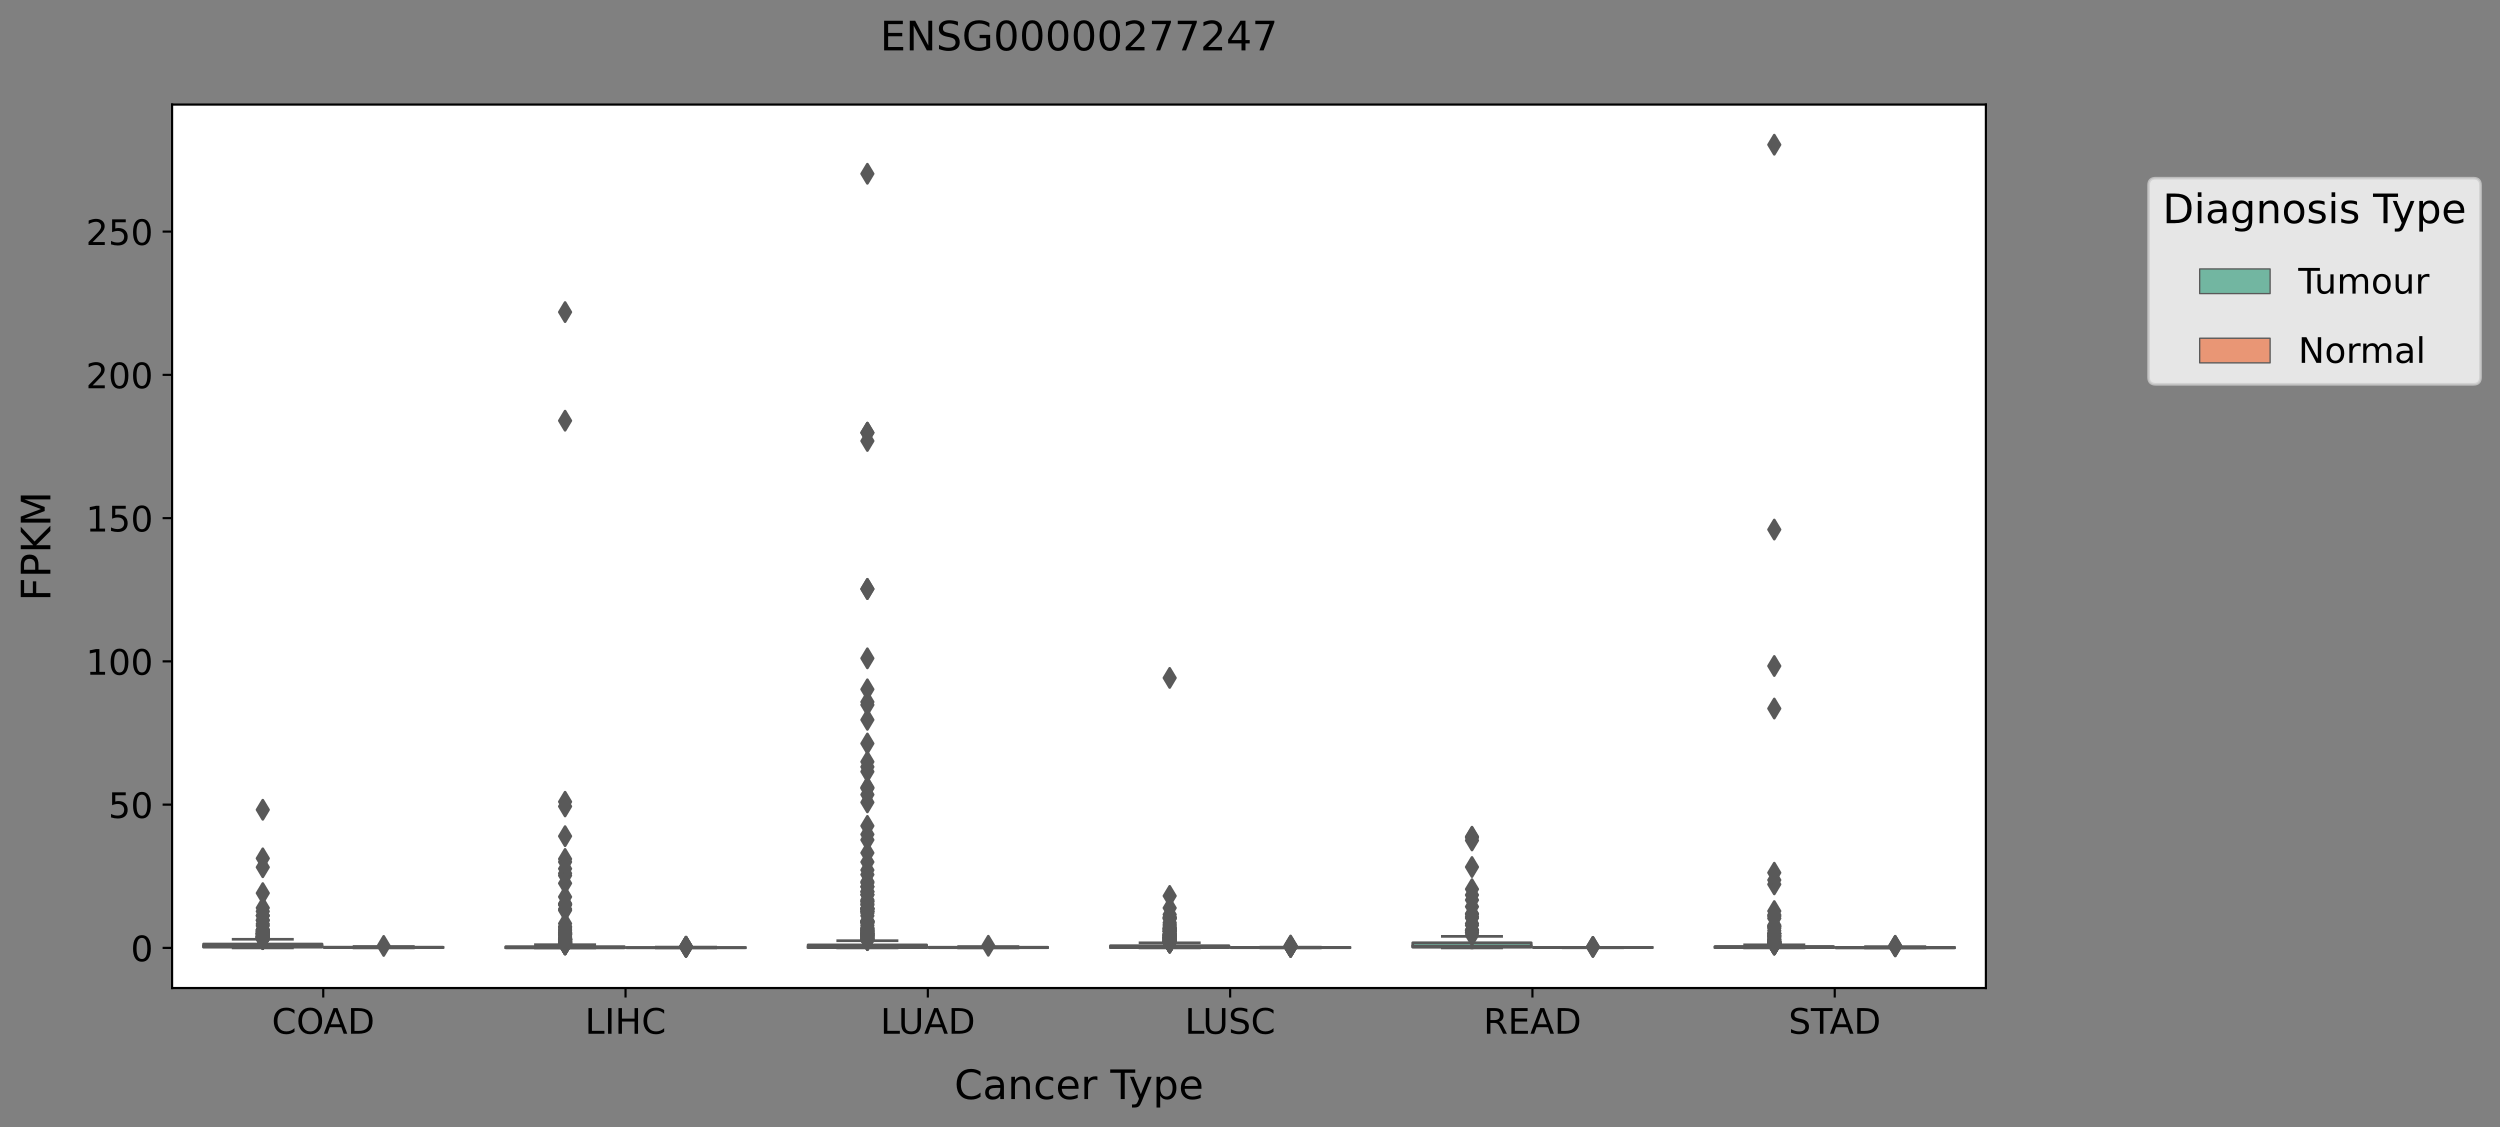
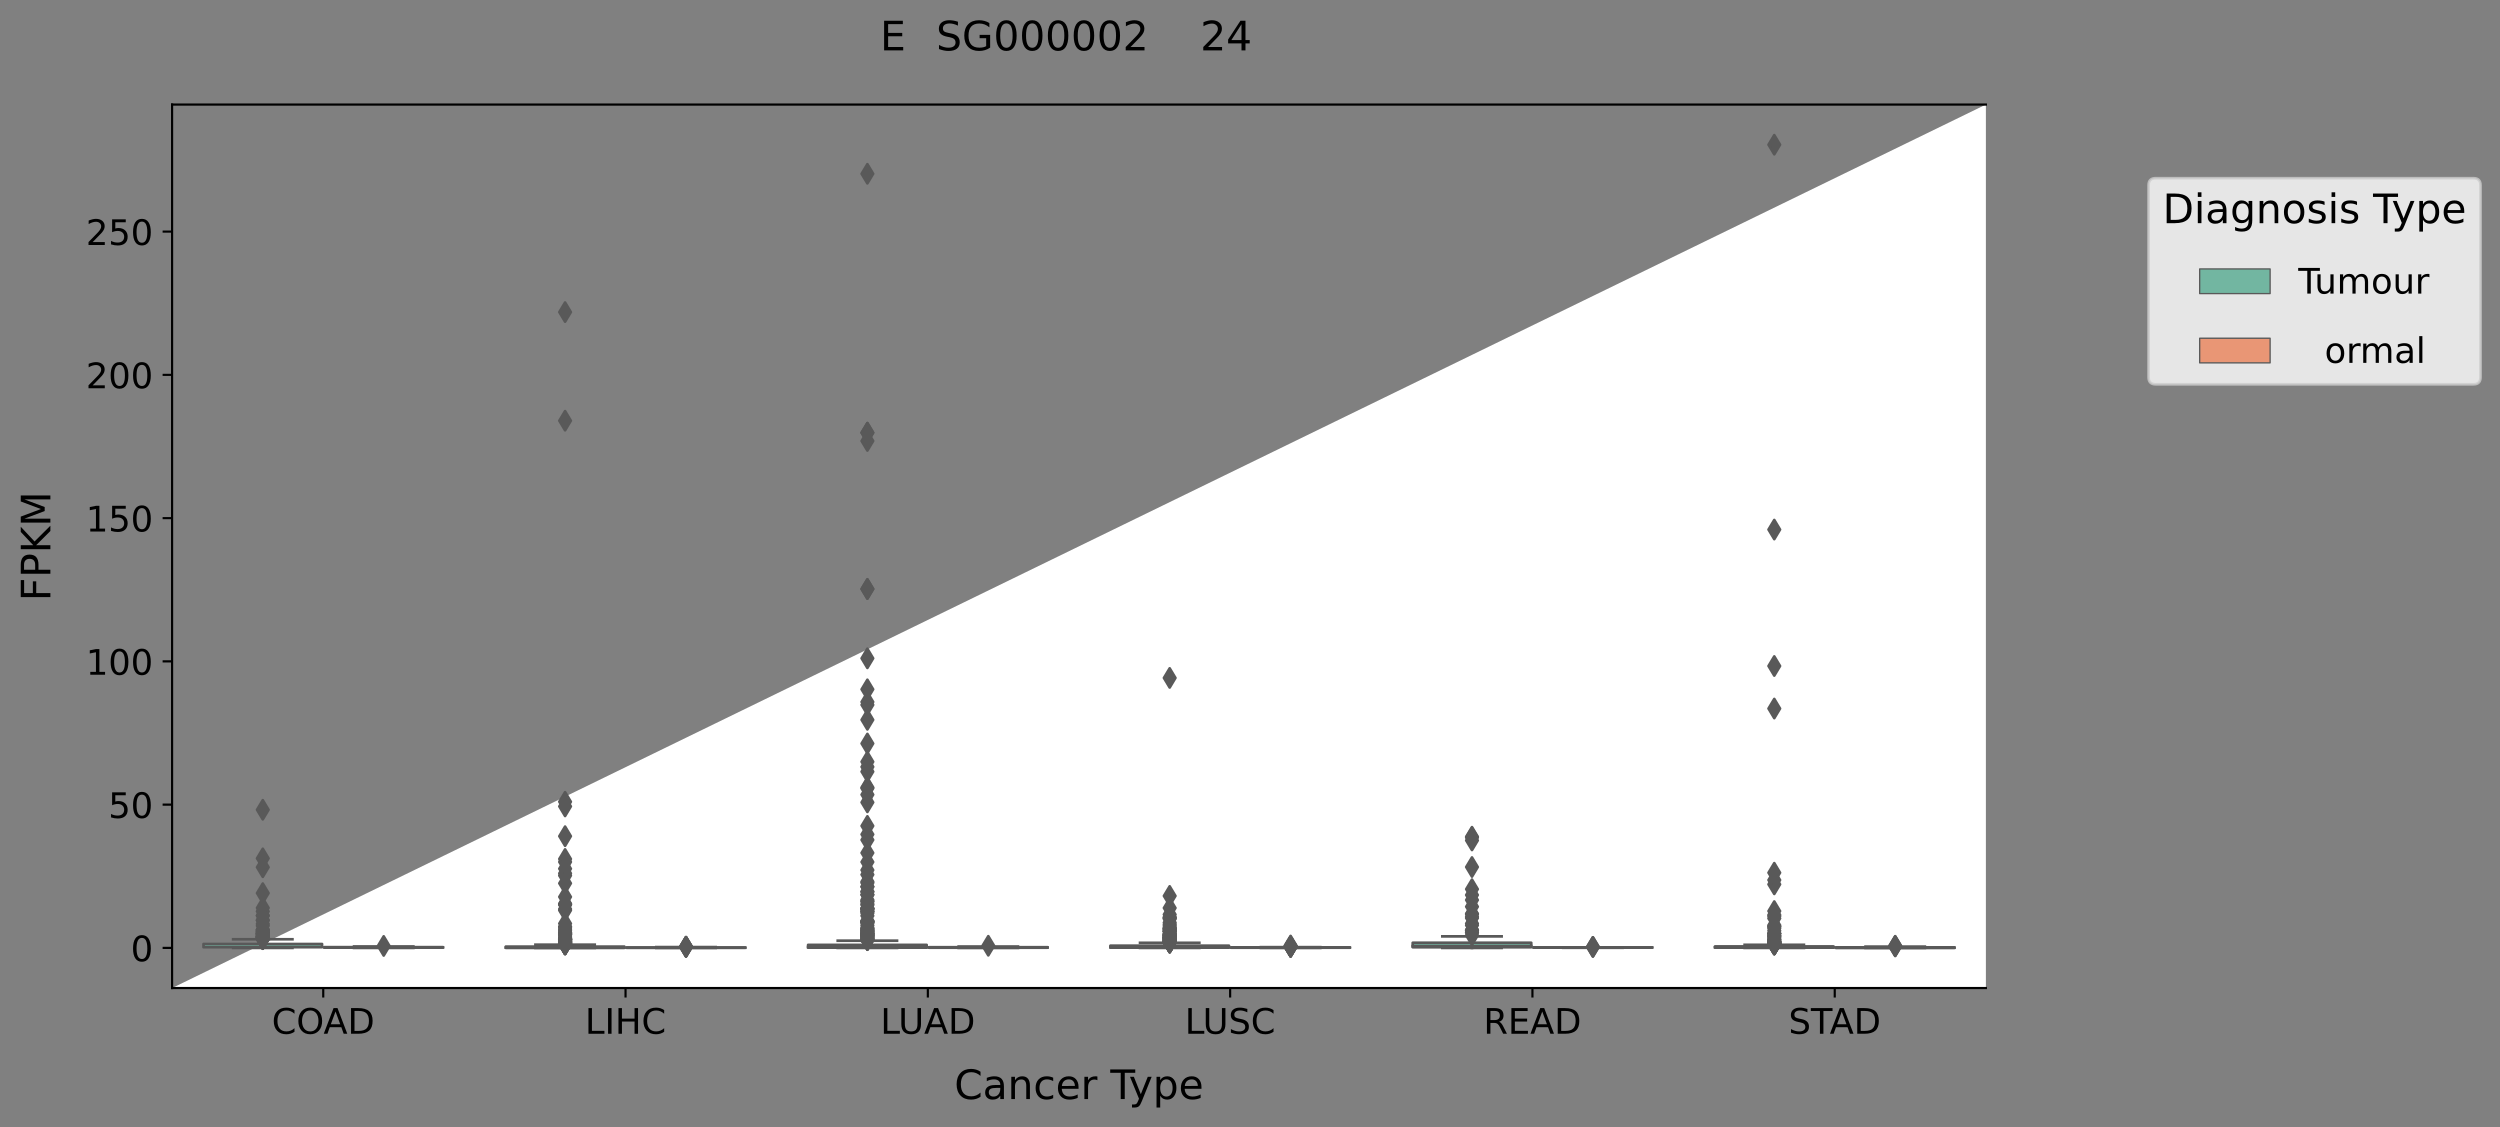
<svg xmlns="http://www.w3.org/2000/svg" xmlns:xlink="http://www.w3.org/1999/xlink" height="416.056pt" version="1.1" viewBox="0 0 922.926 416.056" width="922.926pt">
  <rect x="0" y="0" width="922.926" height="416.056" fill="#808080" stroke="none" />
  <defs>
    <style type="text/css">*{stroke-linecap:butt;stroke-linejoin:round;}</style>
  </defs>
  <g id="figure_1">
    <g id="patch_1">
      <path d="M 0 416.056  L 922.926 416.056  L 922.926 0  L 0 0  z " style="fill:none;" />
    </g>
    <g id="axes_1">
      <g id="patch_2">
-         <path d="M 63.531 364.758  L 733.131 364.758  L 733.131 38.598  L 63.531 38.598  z " style="fill:#ffffff;" />
+         <path d="M 63.531 364.758  L 733.131 364.758  L 733.131 38.598  z " style="fill:#ffffff;" />
      </g>
      <g id="patch_3">
        <path clip-path="url(#p1631959e70)" d="M 75.137 349.677  L 118.885 349.677  L 118.885 348.499  L 75.137 348.499  L 75.137 349.677  z " style="fill:#72b6a1;stroke:#595959;stroke-linejoin:miter;" />
      </g>
      <g id="patch_4">
        <path clip-path="url(#p1631959e70)" d="M 119.777 349.832  L 163.525 349.832  L 163.525 349.659  L 119.777 349.659  L 119.777 349.832  z " style="fill:#e99675;stroke:#595959;stroke-linejoin:miter;" />
      </g>
      <g id="patch_5">
        <path clip-path="url(#p1631959e70)" d="M 186.737 349.932  L 230.485 349.932  L 230.485 349.455  L 186.737 349.455  L 186.737 349.932  z " style="fill:#72b6a1;stroke:#595959;stroke-linejoin:miter;" />
      </g>
      <g id="patch_6">
        <path clip-path="url(#p1631959e70)" d="M 231.377 349.893  L 275.125 349.893  L 275.125 349.776  L 231.377 349.776  L 231.377 349.893  z " style="fill:#e99675;stroke:#595959;stroke-linejoin:miter;" />
      </g>
      <g id="patch_7">
        <path clip-path="url(#p1631959e70)" d="M 298.337 349.853  L 342.085 349.853  L 342.085 348.823  L 298.337 348.823  L 298.337 349.853  z " style="fill:#72b6a1;stroke:#595959;stroke-linejoin:miter;" />
      </g>
      <g id="patch_8">
        <path clip-path="url(#p1631959e70)" d="M 342.977 349.857  L 386.725 349.857  L 386.725 349.687  L 342.977 349.687  L 342.977 349.857  z " style="fill:#e99675;stroke:#595959;stroke-linejoin:miter;" />
      </g>
      <g id="patch_9">
        <path clip-path="url(#p1631959e70)" d="M 409.937 349.85  L 453.685 349.85  L 453.685 349.121  L 409.937 349.121  L 409.937 349.85  z " style="fill:#72b6a1;stroke:#595959;stroke-linejoin:miter;" />
      </g>
      <g id="patch_10">
        <path clip-path="url(#p1631959e70)" d="M 454.577 349.869  L 498.325 349.869  L 498.325 349.734  L 454.577 349.734  L 454.577 349.869  z " style="fill:#e99675;stroke:#595959;stroke-linejoin:miter;" />
      </g>
      <g id="patch_11">
        <path clip-path="url(#p1631959e70)" d="M 521.537 349.684  L 565.285 349.684  L 565.285 348.046  L 521.537 348.046  L 521.537 349.684  z " style="fill:#72b6a1;stroke:#595959;stroke-linejoin:miter;" />
      </g>
      <g id="patch_12">
        <path clip-path="url(#p1631959e70)" d="M 566.177 349.848  L 609.925 349.848  L 609.925 349.759  L 566.177 349.759  L 566.177 349.848  z " style="fill:#e99675;stroke:#595959;stroke-linejoin:miter;" />
      </g>
      <g id="patch_13">
        <path clip-path="url(#p1631959e70)" d="M 633.137 349.846  L 676.885 349.846  L 676.885 349.398  L 633.137 349.398  L 633.137 349.846  z " style="fill:#72b6a1;stroke:#595959;stroke-linejoin:miter;" />
      </g>
      <g id="patch_14">
        <path clip-path="url(#p1631959e70)" d="M 677.777 349.932  L 721.525 349.932  L 721.525 349.736  L 677.777 349.736  L 677.777 349.932  z " style="fill:#e99675;stroke:#595959;stroke-linejoin:miter;" />
      </g>
      <g id="patch_15">
        <path clip-path="url(#p1631959e70)" d="M 119.331 349.932  L 119.331 349.932  L 119.331 349.932  L 119.331 349.932  z " style="fill:#72b6a1;stroke:#595959;stroke-linejoin:miter;stroke-width:0.5;" />
      </g>
      <g id="patch_16">
        <path clip-path="url(#p1631959e70)" d="M 119.331 349.932  L 119.331 349.932  L 119.331 349.932  L 119.331 349.932  z " style="fill:#e99675;stroke:#595959;stroke-linejoin:miter;stroke-width:0.5;" />
      </g>
      <g id="matplotlib.axis_1">
        <g id="xtick_1">
          <g id="line2d_1">
            <defs>
              <path d="M 0 0  L 0 3.5  " id="m865d709f78" style="stroke:#000000;stroke-width:0.8;" />
            </defs>
            <g>
              <use style="stroke:#000000;stroke-width:0.8;" x="119.331" xlink:href="#m865d709f78" y="364.758" />
            </g>
          </g>
          <g id="text_1">
            <g transform="translate(100.338 381.636)scale(0.13 -0.13)">
              <defs>
                <path d="M 64.406 67.281  L 64.406 56.891  Q 59.422 61.531 53.781 63.812  Q 48.141 66.109 41.797 66.109  Q 29.297 66.109 22.656 58.469  Q 16.016 50.828 16.016 36.375  Q 16.016 21.969 22.656 14.328  Q 29.297 6.688 41.797 6.688  Q 48.141 6.688 53.781 8.984  Q 59.422 11.281 64.406 15.922  L 64.406 5.609  Q 59.234 2.094 53.438 0.328  Q 47.656 -1.422 41.219 -1.422  Q 24.656 -1.422 15.125 8.703  Q 5.609 18.844 5.609 36.375  Q 5.609 53.953 15.125 64.078  Q 24.656 74.219 41.219 74.219  Q 47.75 74.219 53.531 72.484  Q 59.328 70.75 64.406 67.281  z " id="DejaVuSans-67" />
                <path d="M 39.406 66.219  Q 28.656 66.219 22.328 58.203  Q 16.016 50.203 16.016 36.375  Q 16.016 22.609 22.328 14.594  Q 28.656 6.594 39.406 6.594  Q 50.141 6.594 56.422 14.594  Q 62.703 22.609 62.703 36.375  Q 62.703 50.203 56.422 58.203  Q 50.141 66.219 39.406 66.219  z M 39.406 74.219  Q 54.734 74.219 63.906 63.938  Q 73.094 53.656 73.094 36.375  Q 73.094 19.141 63.906 8.859  Q 54.734 -1.422 39.406 -1.422  Q 24.031 -1.422 14.812 8.828  Q 5.609 19.094 5.609 36.375  Q 5.609 53.656 14.812 63.938  Q 24.031 74.219 39.406 74.219  z " id="DejaVuSans-79" />
                <path d="M 34.188 63.188  L 20.797 26.906  L 47.609 26.906  z M 28.609 72.906  L 39.797 72.906  L 67.578 0  L 57.328 0  L 50.688 18.703  L 17.828 18.703  L 11.188 0  L 0.781 0  z " id="DejaVuSans-65" />
                <path d="M 19.672 64.797  L 19.672 8.109  L 31.594 8.109  Q 46.688 8.109 53.688 14.938  Q 60.688 21.781 60.688 36.531  Q 60.688 51.172 53.688 57.984  Q 46.688 64.797 31.594 64.797  z M 9.812 72.906  L 30.078 72.906  Q 51.266 72.906 61.172 64.094  Q 71.094 55.281 71.094 36.531  Q 71.094 17.672 61.125 8.828  Q 51.172 0 30.078 0  L 9.812 0  z " id="DejaVuSans-68" />
              </defs>
              <use xlink:href="#DejaVuSans-67" />
              <use x="69.824" xlink:href="#DejaVuSans-79" />
              <use x="146.785" xlink:href="#DejaVuSans-65" />
              <use x="215.193" xlink:href="#DejaVuSans-68" />
            </g>
          </g>
        </g>
        <g id="xtick_2">
          <g id="line2d_2">
            <g>
              <use style="stroke:#000000;stroke-width:0.8;" x="230.931" xlink:href="#m865d709f78" y="364.758" />
            </g>
          </g>
          <g id="text_2">
            <g transform="translate(215.965 381.636)scale(0.13 -0.13)">
              <defs>
                <path d="M 9.812 72.906  L 19.672 72.906  L 19.672 8.297  L 55.172 8.297  L 55.172 0  L 9.812 0  z " id="DejaVuSans-76" />
                <path d="M 9.812 72.906  L 19.672 72.906  L 19.672 0  L 9.812 0  z " id="DejaVuSans-73" />
                <path d="M 9.812 72.906  L 19.672 72.906  L 19.672 43.016  L 55.516 43.016  L 55.516 72.906  L 65.375 72.906  L 65.375 0  L 55.516 0  L 55.516 34.719  L 19.672 34.719  L 19.672 0  L 9.812 0  z " id="DejaVuSans-72" />
              </defs>
              <use xlink:href="#DejaVuSans-76" />
              <use x="55.713" xlink:href="#DejaVuSans-73" />
              <use x="85.205" xlink:href="#DejaVuSans-72" />
              <use x="160.4" xlink:href="#DejaVuSans-67" />
            </g>
          </g>
        </g>
        <g id="xtick_3">
          <g id="line2d_3">
            <g>
              <use style="stroke:#000000;stroke-width:0.8;" x="342.531" xlink:href="#m865d709f78" y="364.758" />
            </g>
          </g>
          <g id="text_3">
            <g transform="translate(325.026 381.636)scale(0.13 -0.13)">
              <defs>
                <path d="M 8.688 72.906  L 18.609 72.906  L 18.609 28.609  Q 18.609 16.891 22.844 11.734  Q 27.094 6.594 36.625 6.594  Q 46.094 6.594 50.344 11.734  Q 54.594 16.891 54.594 28.609  L 54.594 72.906  L 64.5 72.906  L 64.5 27.391  Q 64.5 13.141 57.438 5.859  Q 50.391 -1.422 36.625 -1.422  Q 22.797 -1.422 15.734 5.859  Q 8.688 13.141 8.688 27.391  z " id="DejaVuSans-85" />
              </defs>
              <use xlink:href="#DejaVuSans-76" />
              <use x="50.713" xlink:href="#DejaVuSans-85" />
              <use x="123.906" xlink:href="#DejaVuSans-65" />
              <use x="192.314" xlink:href="#DejaVuSans-68" />
            </g>
          </g>
        </g>
        <g id="xtick_4">
          <g id="line2d_4">
            <g>
              <use style="stroke:#000000;stroke-width:0.8;" x="454.131" xlink:href="#m865d709f78" y="364.758" />
            </g>
          </g>
          <g id="text_4">
            <g transform="translate(437.412 381.636)scale(0.13 -0.13)">
              <defs>
                <path d="M 53.516 70.516  L 53.516 60.891  Q 47.906 63.578 42.922 64.891  Q 37.938 66.219 33.297 66.219  Q 25.25 66.219 20.875 63.094  Q 16.5 59.969 16.5 54.203  Q 16.5 49.359 19.406 46.891  Q 22.312 44.438 30.422 42.922  L 36.375 41.703  Q 47.406 39.594 52.656 34.297  Q 57.906 29 57.906 20.125  Q 57.906 9.516 50.797 4.047  Q 43.703 -1.422 29.984 -1.422  Q 24.812 -1.422 18.969 -0.25  Q 13.141 0.922 6.891 3.219  L 6.891 13.375  Q 12.891 10.016 18.656 8.297  Q 24.422 6.594 29.984 6.594  Q 38.422 6.594 43.016 9.906  Q 47.609 13.234 47.609 19.391  Q 47.609 24.75 44.312 27.781  Q 41.016 30.812 33.5 32.328  L 27.484 33.5  Q 16.453 35.688 11.516 40.375  Q 6.594 45.062 6.594 53.422  Q 6.594 63.094 13.406 68.656  Q 20.219 74.219 32.172 74.219  Q 37.312 74.219 42.625 73.281  Q 47.953 72.359 53.516 70.516  z " id="DejaVuSans-83" />
              </defs>
              <use xlink:href="#DejaVuSans-76" />
              <use x="50.713" xlink:href="#DejaVuSans-85" />
              <use x="123.906" xlink:href="#DejaVuSans-83" />
              <use x="187.383" xlink:href="#DejaVuSans-67" />
            </g>
          </g>
        </g>
        <g id="xtick_5">
          <g id="line2d_5">
            <g>
              <use style="stroke:#000000;stroke-width:0.8;" x="565.731" xlink:href="#m865d709f78" y="364.758" />
            </g>
          </g>
          <g id="text_5">
            <g transform="translate(547.656 381.636)scale(0.13 -0.13)">
              <defs>
                <path d="M 44.391 34.188  Q 47.562 33.109 50.562 29.594  Q 53.562 26.078 56.594 19.922  L 66.609 0  L 56 0  L 46.688 18.703  Q 43.062 26.031 39.672 28.422  Q 36.281 30.812 30.422 30.812  L 19.672 30.812  L 19.672 0  L 9.812 0  L 9.812 72.906  L 32.078 72.906  Q 44.578 72.906 50.734 67.672  Q 56.891 62.453 56.891 51.906  Q 56.891 45.016 53.688 40.469  Q 50.484 35.938 44.391 34.188  z M 19.672 64.797  L 19.672 38.922  L 32.078 38.922  Q 39.203 38.922 42.844 42.219  Q 46.484 45.516 46.484 51.906  Q 46.484 58.297 42.844 61.547  Q 39.203 64.797 32.078 64.797  z " id="DejaVuSans-82" />
                <path d="M 9.812 72.906  L 55.906 72.906  L 55.906 64.594  L 19.672 64.594  L 19.672 43.016  L 54.391 43.016  L 54.391 34.719  L 19.672 34.719  L 19.672 8.297  L 56.781 8.297  L 56.781 0  L 9.812 0  z " id="DejaVuSans-69" />
              </defs>
              <use xlink:href="#DejaVuSans-82" />
              <use x="69.482" xlink:href="#DejaVuSans-69" />
              <use x="132.666" xlink:href="#DejaVuSans-65" />
              <use x="201.074" xlink:href="#DejaVuSans-68" />
            </g>
          </g>
        </g>
        <g id="xtick_6">
          <g id="line2d_6">
            <g>
              <use style="stroke:#000000;stroke-width:0.8;" x="677.331" xlink:href="#m865d709f78" y="364.758" />
            </g>
          </g>
          <g id="text_6">
            <g transform="translate(660.287 381.636)scale(0.13 -0.13)">
              <defs>
                <path d="M -0.297 72.906  L 61.375 72.906  L 61.375 64.594  L 35.5 64.594  L 35.5 0  L 25.594 0  L 25.594 64.594  L -0.297 64.594  z " id="DejaVuSans-84" />
              </defs>
              <use xlink:href="#DejaVuSans-83" />
              <use x="63.477" xlink:href="#DejaVuSans-84" />
              <use x="116.811" xlink:href="#DejaVuSans-65" />
              <use x="185.219" xlink:href="#DejaVuSans-68" />
            </g>
          </g>
        </g>
        <g id="text_7">
          <g transform="translate(352.315 405.737)scale(0.15 -0.15)">
            <defs>
              <path d="M 34.281 27.484  Q 23.391 27.484 19.188 25  Q 14.984 22.516 14.984 16.5  Q 14.984 11.719 18.141 8.906  Q 21.297 6.109 26.703 6.109  Q 34.188 6.109 38.703 11.406  Q 43.219 16.703 43.219 25.484  L 43.219 27.484  z M 52.203 31.203  L 52.203 0  L 43.219 0  L 43.219 8.297  Q 40.141 3.328 35.547 0.953  Q 30.953 -1.422 24.312 -1.422  Q 15.922 -1.422 10.953 3.297  Q 6 8.016 6 15.922  Q 6 25.141 12.172 29.828  Q 18.359 34.516 30.609 34.516  L 43.219 34.516  L 43.219 35.406  Q 43.219 41.609 39.141 45  Q 35.062 48.391 27.688 48.391  Q 23 48.391 18.547 47.266  Q 14.109 46.141 10.016 43.891  L 10.016 52.203  Q 14.938 54.109 19.578 55.047  Q 24.219 56 28.609 56  Q 40.484 56 46.344 49.844  Q 52.203 43.703 52.203 31.203  z " id="DejaVuSans-97" />
              <path d="M 54.891 33.016  L 54.891 0  L 45.906 0  L 45.906 32.719  Q 45.906 40.484 42.875 44.328  Q 39.844 48.188 33.797 48.188  Q 26.516 48.188 22.312 43.547  Q 18.109 38.922 18.109 30.906  L 18.109 0  L 9.078 0  L 9.078 54.688  L 18.109 54.688  L 18.109 46.188  Q 21.344 51.125 25.703 53.562  Q 30.078 56 35.797 56  Q 45.219 56 50.047 50.172  Q 54.891 44.344 54.891 33.016  z " id="DejaVuSans-110" />
              <path d="M 48.781 52.594  L 48.781 44.188  Q 44.969 46.297 41.141 47.344  Q 37.312 48.391 33.406 48.391  Q 24.656 48.391 19.812 42.844  Q 14.984 37.312 14.984 27.297  Q 14.984 17.281 19.812 11.734  Q 24.656 6.203 33.406 6.203  Q 37.312 6.203 41.141 7.25  Q 44.969 8.297 48.781 10.406  L 48.781 2.094  Q 45.016 0.344 40.984 -0.531  Q 36.969 -1.422 32.422 -1.422  Q 20.062 -1.422 12.781 6.344  Q 5.516 14.109 5.516 27.297  Q 5.516 40.672 12.859 48.328  Q 20.219 56 33.016 56  Q 37.156 56 41.109 55.141  Q 45.062 54.297 48.781 52.594  z " id="DejaVuSans-99" />
              <path d="M 56.203 29.594  L 56.203 25.203  L 14.891 25.203  Q 15.484 15.922 20.484 11.062  Q 25.484 6.203 34.422 6.203  Q 39.594 6.203 44.453 7.469  Q 49.312 8.734 54.109 11.281  L 54.109 2.781  Q 49.266 0.734 44.188 -0.344  Q 39.109 -1.422 33.891 -1.422  Q 20.797 -1.422 13.156 6.188  Q 5.516 13.812 5.516 26.812  Q 5.516 40.234 12.766 48.109  Q 20.016 56 32.328 56  Q 43.359 56 49.781 48.891  Q 56.203 41.797 56.203 29.594  z M 47.219 32.234  Q 47.125 39.594 43.094 43.984  Q 39.062 48.391 32.422 48.391  Q 24.906 48.391 20.391 44.141  Q 15.875 39.891 15.188 32.172  z " id="DejaVuSans-101" />
              <path d="M 41.109 46.297  Q 39.594 47.172 37.812 47.578  Q 36.031 48 33.891 48  Q 26.266 48 22.188 43.047  Q 18.109 38.094 18.109 28.812  L 18.109 0  L 9.078 0  L 9.078 54.688  L 18.109 54.688  L 18.109 46.188  Q 20.953 51.172 25.484 53.578  Q 30.031 56 36.531 56  Q 37.453 56 38.578 55.875  Q 39.703 55.766 41.062 55.516  z " id="DejaVuSans-114" />
              <path id="DejaVuSans-32" />
              <path d="M 32.172 -5.078  Q 28.375 -14.844 24.75 -17.812  Q 21.141 -20.797 15.094 -20.797  L 7.906 -20.797  L 7.906 -13.281  L 13.188 -13.281  Q 16.891 -13.281 18.938 -11.516  Q 21 -9.766 23.484 -3.219  L 25.094 0.875  L 2.984 54.688  L 12.5 54.688  L 29.594 11.922  L 46.688 54.688  L 56.203 54.688  z " id="DejaVuSans-121" />
              <path d="M 18.109 8.203  L 18.109 -20.797  L 9.078 -20.797  L 9.078 54.688  L 18.109 54.688  L 18.109 46.391  Q 20.953 51.266 25.266 53.625  Q 29.594 56 35.594 56  Q 45.562 56 51.781 48.094  Q 58.016 40.188 58.016 27.297  Q 58.016 14.406 51.781 6.484  Q 45.562 -1.422 35.594 -1.422  Q 29.594 -1.422 25.266 0.953  Q 20.953 3.328 18.109 8.203  z M 48.688 27.297  Q 48.688 37.203 44.609 42.844  Q 40.531 48.484 33.406 48.484  Q 26.266 48.484 22.188 42.844  Q 18.109 37.203 18.109 27.297  Q 18.109 17.391 22.188 11.75  Q 26.266 6.109 33.406 6.109  Q 40.531 6.109 44.609 11.75  Q 48.688 17.391 48.688 27.297  z " id="DejaVuSans-112" />
            </defs>
            <use xlink:href="#DejaVuSans-67" />
            <use x="69.824" xlink:href="#DejaVuSans-97" />
            <use x="131.104" xlink:href="#DejaVuSans-110" />
            <use x="194.482" xlink:href="#DejaVuSans-99" />
            <use x="249.463" xlink:href="#DejaVuSans-101" />
            <use x="310.986" xlink:href="#DejaVuSans-114" />
            <use x="352.1" xlink:href="#DejaVuSans-32" />
            <use x="383.887" xlink:href="#DejaVuSans-84" />
            <use x="429.346" xlink:href="#DejaVuSans-121" />
            <use x="488.525" xlink:href="#DejaVuSans-112" />
            <use x="552.002" xlink:href="#DejaVuSans-101" />
          </g>
        </g>
      </g>
      <g id="matplotlib.axis_2">
        <g id="ytick_1">
          <g id="line2d_7">
            <defs>
              <path d="M 0 0  L -3.5 0  " id="m9587c3f6fa" style="stroke:#000000;stroke-width:0.8;" />
            </defs>
            <g>
              <use style="stroke:#000000;stroke-width:0.8;" x="63.531" xlink:href="#m9587c3f6fa" y="349.932" />
            </g>
          </g>
          <g id="text_8">
            <g transform="translate(48.26 354.871)scale(0.13 -0.13)">
              <defs>
                <path d="M 31.781 66.406  Q 24.172 66.406 20.328 58.906  Q 16.5 51.422 16.5 36.375  Q 16.5 21.391 20.328 13.891  Q 24.172 6.391 31.781 6.391  Q 39.453 6.391 43.281 13.891  Q 47.125 21.391 47.125 36.375  Q 47.125 51.422 43.281 58.906  Q 39.453 66.406 31.781 66.406  z M 31.781 74.219  Q 44.047 74.219 50.516 64.516  Q 56.984 54.828 56.984 36.375  Q 56.984 17.969 50.516 8.266  Q 44.047 -1.422 31.781 -1.422  Q 19.531 -1.422 13.062 8.266  Q 6.594 17.969 6.594 36.375  Q 6.594 54.828 13.062 64.516  Q 19.531 74.219 31.781 74.219  z " id="DejaVuSans-48" />
              </defs>
              <use xlink:href="#DejaVuSans-48" />
            </g>
          </g>
        </g>
        <g id="ytick_2">
          <g id="line2d_8">
            <g>
              <use style="stroke:#000000;stroke-width:0.8;" x="63.531" xlink:href="#m9587c3f6fa" y="297.046" />
            </g>
          </g>
          <g id="text_9">
            <g transform="translate(39.988 301.985)scale(0.13 -0.13)">
              <defs>
                <path d="M 10.797 72.906  L 49.516 72.906  L 49.516 64.594  L 19.828 64.594  L 19.828 46.734  Q 21.969 47.469 24.109 47.828  Q 26.266 48.188 28.422 48.188  Q 40.625 48.188 47.75 41.5  Q 54.891 34.812 54.891 23.391  Q 54.891 11.625 47.562 5.094  Q 40.234 -1.422 26.906 -1.422  Q 22.312 -1.422 17.547 -0.641  Q 12.797 0.141 7.719 1.703  L 7.719 11.625  Q 12.109 9.234 16.797 8.062  Q 21.484 6.891 26.703 6.891  Q 35.156 6.891 40.078 11.328  Q 45.016 15.766 45.016 23.391  Q 45.016 31 40.078 35.438  Q 35.156 39.891 26.703 39.891  Q 22.75 39.891 18.812 39.016  Q 14.891 38.141 10.797 36.281  z " id="DejaVuSans-53" />
              </defs>
              <use xlink:href="#DejaVuSans-53" />
              <use x="63.623" xlink:href="#DejaVuSans-48" />
            </g>
          </g>
        </g>
        <g id="ytick_3">
          <g id="line2d_9">
            <g>
              <use style="stroke:#000000;stroke-width:0.8;" x="63.531" xlink:href="#m9587c3f6fa" y="244.161" />
            </g>
          </g>
          <g id="text_10">
            <g transform="translate(31.717 249.1)scale(0.13 -0.13)">
              <defs>
                <path d="M 12.406 8.297  L 28.516 8.297  L 28.516 63.922  L 10.984 60.406  L 10.984 69.391  L 28.422 72.906  L 38.281 72.906  L 38.281 8.297  L 54.391 8.297  L 54.391 0  L 12.406 0  z " id="DejaVuSans-49" />
              </defs>
              <use xlink:href="#DejaVuSans-49" />
              <use x="63.623" xlink:href="#DejaVuSans-48" />
              <use x="127.246" xlink:href="#DejaVuSans-48" />
            </g>
          </g>
        </g>
        <g id="ytick_4">
          <g id="line2d_10">
            <g>
              <use style="stroke:#000000;stroke-width:0.8;" x="63.531" xlink:href="#m9587c3f6fa" y="191.275" />
            </g>
          </g>
          <g id="text_11">
            <g transform="translate(31.717 196.214)scale(0.13 -0.13)">
              <use xlink:href="#DejaVuSans-49" />
              <use x="63.623" xlink:href="#DejaVuSans-53" />
              <use x="127.246" xlink:href="#DejaVuSans-48" />
            </g>
          </g>
        </g>
        <g id="ytick_5">
          <g id="line2d_11">
            <g>
              <use style="stroke:#000000;stroke-width:0.8;" x="63.531" xlink:href="#m9587c3f6fa" y="138.389" />
            </g>
          </g>
          <g id="text_12">
            <g transform="translate(31.717 143.328)scale(0.13 -0.13)">
              <defs>
                <path d="M 19.188 8.297  L 53.609 8.297  L 53.609 0  L 7.328 0  L 7.328 8.297  Q 12.938 14.109 22.625 23.891  Q 32.328 33.688 34.812 36.531  Q 39.547 41.844 41.422 45.531  Q 43.312 49.219 43.312 52.781  Q 43.312 58.594 39.234 62.25  Q 35.156 65.922 28.609 65.922  Q 23.969 65.922 18.812 64.312  Q 13.672 62.703 7.812 59.422  L 7.812 69.391  Q 13.766 71.781 18.938 73  Q 24.125 74.219 28.422 74.219  Q 39.75 74.219 46.484 68.547  Q 53.219 62.891 53.219 53.422  Q 53.219 48.922 51.531 44.891  Q 49.859 40.875 45.406 35.406  Q 44.188 33.984 37.641 27.219  Q 31.109 20.453 19.188 8.297  z " id="DejaVuSans-50" />
              </defs>
              <use xlink:href="#DejaVuSans-50" />
              <use x="63.623" xlink:href="#DejaVuSans-48" />
              <use x="127.246" xlink:href="#DejaVuSans-48" />
            </g>
          </g>
        </g>
        <g id="ytick_6">
          <g id="line2d_12">
            <g>
              <use style="stroke:#000000;stroke-width:0.8;" x="63.531" xlink:href="#m9587c3f6fa" y="85.503" />
            </g>
          </g>
          <g id="text_13">
            <g transform="translate(31.717 90.442)scale(0.13 -0.13)">
              <use xlink:href="#DejaVuSans-50" />
              <use x="63.623" xlink:href="#DejaVuSans-53" />
              <use x="127.246" xlink:href="#DejaVuSans-48" />
            </g>
          </g>
        </g>
        <g id="text_14">
          <g transform="translate(18.598 221.903)rotate(-90)scale(0.15 -0.15)">
            <defs>
              <path d="M 9.812 72.906  L 51.703 72.906  L 51.703 64.594  L 19.672 64.594  L 19.672 43.109  L 48.578 43.109  L 48.578 34.812  L 19.672 34.812  L 19.672 0  L 9.812 0  z " id="DejaVuSans-70" />
              <path d="M 19.672 64.797  L 19.672 37.406  L 32.078 37.406  Q 38.969 37.406 42.719 40.969  Q 46.484 44.531 46.484 51.125  Q 46.484 57.672 42.719 61.234  Q 38.969 64.797 32.078 64.797  z M 9.812 72.906  L 32.078 72.906  Q 44.344 72.906 50.609 67.359  Q 56.891 61.812 56.891 51.125  Q 56.891 40.328 50.609 34.812  Q 44.344 29.297 32.078 29.297  L 19.672 29.297  L 19.672 0  L 9.812 0  z " id="DejaVuSans-80" />
              <path d="M 9.812 72.906  L 19.672 72.906  L 19.672 42.094  L 52.391 72.906  L 65.094 72.906  L 28.906 38.922  L 67.672 0  L 54.688 0  L 19.672 35.109  L 19.672 0  L 9.812 0  z " id="DejaVuSans-75" />
              <path d="M 9.812 72.906  L 24.516 72.906  L 43.109 23.297  L 61.812 72.906  L 76.516 72.906  L 76.516 0  L 66.891 0  L 66.891 64.016  L 48.094 14.016  L 38.188 14.016  L 19.391 64.016  L 19.391 0  L 9.812 0  z " id="DejaVuSans-77" />
            </defs>
            <use xlink:href="#DejaVuSans-70" />
            <use x="57.52" xlink:href="#DejaVuSans-80" />
            <use x="117.822" xlink:href="#DejaVuSans-75" />
            <use x="183.398" xlink:href="#DejaVuSans-77" />
          </g>
        </g>
      </g>
      <g id="line2d_13">
        <path clip-path="url(#p1631959e70)" d="M 97.011 349.677  L 97.011 349.932  " style="fill:none;stroke:#595959;stroke-linecap:square;" />
      </g>
      <g id="line2d_14">
        <path clip-path="url(#p1631959e70)" d="M 97.011 348.499  L 97.011 346.746  " style="fill:none;stroke:#595959;stroke-linecap:square;" />
      </g>
      <g id="line2d_15">
        <path clip-path="url(#p1631959e70)" d="M 86.074 349.932  L 107.948 349.932  " style="fill:none;stroke:#595959;stroke-linecap:square;" />
      </g>
      <g id="line2d_16">
        <path clip-path="url(#p1631959e70)" d="M 86.074 346.746  L 107.948 346.746  " style="fill:none;stroke:#595959;stroke-linecap:square;" />
      </g>
      <g id="line2d_17">
        <defs>
          <path d="M -0 3.536  L 2.121 0  L -0 -3.536  L -2.121 -0  z " id="m139f70eb90" style="stroke:#595959;stroke-linejoin:miter;" />
        </defs>
        <g clip-path="url(#p1631959e70)">
          <use style="fill:#595959;stroke:#595959;stroke-linejoin:miter;" x="97.011" xlink:href="#m139f70eb90" y="341.084" />
          <use style="fill:#595959;stroke:#595959;stroke-linejoin:miter;" x="97.011" xlink:href="#m139f70eb90" y="346.105" />
          <use style="fill:#595959;stroke:#595959;stroke-linejoin:miter;" x="97.011" xlink:href="#m139f70eb90" y="346.079" />
          <use style="fill:#595959;stroke:#595959;stroke-linejoin:miter;" x="97.011" xlink:href="#m139f70eb90" y="344.757" />
          <use style="fill:#595959;stroke:#595959;stroke-linejoin:miter;" x="97.011" xlink:href="#m139f70eb90" y="338.045" />
          <use style="fill:#595959;stroke:#595959;stroke-linejoin:miter;" x="97.011" xlink:href="#m139f70eb90" y="346.484" />
          <use style="fill:#595959;stroke:#595959;stroke-linejoin:miter;" x="97.011" xlink:href="#m139f70eb90" y="343.255" />
          <use style="fill:#595959;stroke:#595959;stroke-linejoin:miter;" x="97.011" xlink:href="#m139f70eb90" y="298.941" />
          <use style="fill:#595959;stroke:#595959;stroke-linejoin:miter;" x="97.011" xlink:href="#m139f70eb90" y="346.045" />
          <use style="fill:#595959;stroke:#595959;stroke-linejoin:miter;" x="97.011" xlink:href="#m139f70eb90" y="344.665" />
          <use style="fill:#595959;stroke:#595959;stroke-linejoin:miter;" x="97.011" xlink:href="#m139f70eb90" y="344.971" />
          <use style="fill:#595959;stroke:#595959;stroke-linejoin:miter;" x="97.011" xlink:href="#m139f70eb90" y="316.88" />
          <use style="fill:#595959;stroke:#595959;stroke-linejoin:miter;" x="97.011" xlink:href="#m139f70eb90" y="346.316" />
          <use style="fill:#595959;stroke:#595959;stroke-linejoin:miter;" x="97.011" xlink:href="#m139f70eb90" y="344.743" />
          <use style="fill:#595959;stroke:#595959;stroke-linejoin:miter;" x="97.011" xlink:href="#m139f70eb90" y="346.611" />
          <use style="fill:#595959;stroke:#595959;stroke-linejoin:miter;" x="97.011" xlink:href="#m139f70eb90" y="343.219" />
          <use style="fill:#595959;stroke:#595959;stroke-linejoin:miter;" x="97.011" xlink:href="#m139f70eb90" y="337.994" />
          <use style="fill:#595959;stroke:#595959;stroke-linejoin:miter;" x="97.011" xlink:href="#m139f70eb90" y="344.172" />
          <use style="fill:#595959;stroke:#595959;stroke-linejoin:miter;" x="97.011" xlink:href="#m139f70eb90" y="339.64" />
          <use style="fill:#595959;stroke:#595959;stroke-linejoin:miter;" x="97.011" xlink:href="#m139f70eb90" y="345.57" />
          <use style="fill:#595959;stroke:#595959;stroke-linejoin:miter;" x="97.011" xlink:href="#m139f70eb90" y="343.808" />
          <use style="fill:#595959;stroke:#595959;stroke-linejoin:miter;" x="97.011" xlink:href="#m139f70eb90" y="345.463" />
          <use style="fill:#595959;stroke:#595959;stroke-linejoin:miter;" x="97.011" xlink:href="#m139f70eb90" y="344.305" />
          <use style="fill:#595959;stroke:#595959;stroke-linejoin:miter;" x="97.011" xlink:href="#m139f70eb90" y="346.525" />
          <use style="fill:#595959;stroke:#595959;stroke-linejoin:miter;" x="97.011" xlink:href="#m139f70eb90" y="343.715" />
          <use style="fill:#595959;stroke:#595959;stroke-linejoin:miter;" x="97.011" xlink:href="#m139f70eb90" y="344.022" />
          <use style="fill:#595959;stroke:#595959;stroke-linejoin:miter;" x="97.011" xlink:href="#m139f70eb90" y="344.55" />
          <use style="fill:#595959;stroke:#595959;stroke-linejoin:miter;" x="97.011" xlink:href="#m139f70eb90" y="345.786" />
          <use style="fill:#595959;stroke:#595959;stroke-linejoin:miter;" x="97.011" xlink:href="#m139f70eb90" y="344.819" />
          <use style="fill:#595959;stroke:#595959;stroke-linejoin:miter;" x="97.011" xlink:href="#m139f70eb90" y="346.632" />
          <use style="fill:#595959;stroke:#595959;stroke-linejoin:miter;" x="97.011" xlink:href="#m139f70eb90" y="345.927" />
          <use style="fill:#595959;stroke:#595959;stroke-linejoin:miter;" x="97.011" xlink:href="#m139f70eb90" y="329.72" />
          <use style="fill:#595959;stroke:#595959;stroke-linejoin:miter;" x="97.011" xlink:href="#m139f70eb90" y="346.636" />
          <use style="fill:#595959;stroke:#595959;stroke-linejoin:miter;" x="97.011" xlink:href="#m139f70eb90" y="335.158" />
          <use style="fill:#595959;stroke:#595959;stroke-linejoin:miter;" x="97.011" xlink:href="#m139f70eb90" y="343.409" />
          <use style="fill:#595959;stroke:#595959;stroke-linejoin:miter;" x="97.011" xlink:href="#m139f70eb90" y="345.778" />
          <use style="fill:#595959;stroke:#595959;stroke-linejoin:miter;" x="97.011" xlink:href="#m139f70eb90" y="344.765" />
          <use style="fill:#595959;stroke:#595959;stroke-linejoin:miter;" x="97.011" xlink:href="#m139f70eb90" y="345.272" />
          <use style="fill:#595959;stroke:#595959;stroke-linejoin:miter;" x="97.011" xlink:href="#m139f70eb90" y="339.811" />
          <use style="fill:#595959;stroke:#595959;stroke-linejoin:miter;" x="97.011" xlink:href="#m139f70eb90" y="346.219" />
          <use style="fill:#595959;stroke:#595959;stroke-linejoin:miter;" x="97.011" xlink:href="#m139f70eb90" y="346.436" />
          <use style="fill:#595959;stroke:#595959;stroke-linejoin:miter;" x="97.011" xlink:href="#m139f70eb90" y="336.462" />
          <use style="fill:#595959;stroke:#595959;stroke-linejoin:miter;" x="97.011" xlink:href="#m139f70eb90" y="346.536" />
          <use style="fill:#595959;stroke:#595959;stroke-linejoin:miter;" x="97.011" xlink:href="#m139f70eb90" y="345.573" />
          <use style="fill:#595959;stroke:#595959;stroke-linejoin:miter;" x="97.011" xlink:href="#m139f70eb90" y="345.74" />
          <use style="fill:#595959;stroke:#595959;stroke-linejoin:miter;" x="97.011" xlink:href="#m139f70eb90" y="346.139" />
          <use style="fill:#595959;stroke:#595959;stroke-linejoin:miter;" x="97.011" xlink:href="#m139f70eb90" y="346.713" />
          <use style="fill:#595959;stroke:#595959;stroke-linejoin:miter;" x="97.011" xlink:href="#m139f70eb90" y="341.78" />
          <use style="fill:#595959;stroke:#595959;stroke-linejoin:miter;" x="97.011" xlink:href="#m139f70eb90" y="320.162" />
        </g>
      </g>
      <g id="line2d_18">
        <path clip-path="url(#p1631959e70)" d="M 141.651 349.832  L 141.651 349.932  " style="fill:none;stroke:#595959;stroke-linecap:square;" />
      </g>
      <g id="line2d_19">
        <path clip-path="url(#p1631959e70)" d="M 141.651 349.659  L 141.651 349.418  " style="fill:none;stroke:#595959;stroke-linecap:square;" />
      </g>
      <g id="line2d_20">
        <path clip-path="url(#p1631959e70)" d="M 130.714 349.932  L 152.588 349.932  " style="fill:none;stroke:#595959;stroke-linecap:square;" />
      </g>
      <g id="line2d_21">
        <path clip-path="url(#p1631959e70)" d="M 130.714 349.418  L 152.588 349.418  " style="fill:none;stroke:#595959;stroke-linecap:square;" />
      </g>
      <g id="line2d_22">
        <g clip-path="url(#p1631959e70)">
          <use style="fill:#595959;stroke:#595959;stroke-linejoin:miter;" x="141.651" xlink:href="#m139f70eb90" y="349.212" />
        </g>
      </g>
      <g id="line2d_23">
        <path clip-path="url(#p1631959e70)" d="M 208.611 349.932  L 208.611 349.932  " style="fill:none;stroke:#595959;stroke-linecap:square;" />
      </g>
      <g id="line2d_24">
        <path clip-path="url(#p1631959e70)" d="M 208.611 349.455  L 208.611 348.739  " style="fill:none;stroke:#595959;stroke-linecap:square;" />
      </g>
      <g id="line2d_25">
        <path clip-path="url(#p1631959e70)" d="M 197.674 349.932  L 219.548 349.932  " style="fill:none;stroke:#595959;stroke-linecap:square;" />
      </g>
      <g id="line2d_26">
        <path clip-path="url(#p1631959e70)" d="M 197.674 348.739  L 219.548 348.739  " style="fill:none;stroke:#595959;stroke-linecap:square;" />
      </g>
      <g id="line2d_27">
        <g clip-path="url(#p1631959e70)">
          <use style="fill:#595959;stroke:#595959;stroke-linejoin:miter;" x="208.611" xlink:href="#m139f70eb90" y="333.589" />
          <use style="fill:#595959;stroke:#595959;stroke-linejoin:miter;" x="208.611" xlink:href="#m139f70eb90" y="348.195" />
          <use style="fill:#595959;stroke:#595959;stroke-linejoin:miter;" x="208.611" xlink:href="#m139f70eb90" y="342.124" />
          <use style="fill:#595959;stroke:#595959;stroke-linejoin:miter;" x="208.611" xlink:href="#m139f70eb90" y="295.985" />
          <use style="fill:#595959;stroke:#595959;stroke-linejoin:miter;" x="208.611" xlink:href="#m139f70eb90" y="326.097" />
          <use style="fill:#595959;stroke:#595959;stroke-linejoin:miter;" x="208.611" xlink:href="#m139f70eb90" y="346.639" />
          <use style="fill:#595959;stroke:#595959;stroke-linejoin:miter;" x="208.611" xlink:href="#m139f70eb90" y="346.334" />
          <use style="fill:#595959;stroke:#595959;stroke-linejoin:miter;" x="208.611" xlink:href="#m139f70eb90" y="347.368" />
          <use style="fill:#595959;stroke:#595959;stroke-linejoin:miter;" x="208.611" xlink:href="#m139f70eb90" y="323.237" />
          <use style="fill:#595959;stroke:#595959;stroke-linejoin:miter;" x="208.611" xlink:href="#m139f70eb90" y="348.583" />
          <use style="fill:#595959;stroke:#595959;stroke-linejoin:miter;" x="208.611" xlink:href="#m139f70eb90" y="348.455" />
          <use style="fill:#595959;stroke:#595959;stroke-linejoin:miter;" x="208.611" xlink:href="#m139f70eb90" y="347.746" />
          <use style="fill:#595959;stroke:#595959;stroke-linejoin:miter;" x="208.611" xlink:href="#m139f70eb90" y="331.101" />
          <use style="fill:#595959;stroke:#595959;stroke-linejoin:miter;" x="208.611" xlink:href="#m139f70eb90" y="346.497" />
          <use style="fill:#595959;stroke:#595959;stroke-linejoin:miter;" x="208.611" xlink:href="#m139f70eb90" y="346.735" />
          <use style="fill:#595959;stroke:#595959;stroke-linejoin:miter;" x="208.611" xlink:href="#m139f70eb90" y="344.692" />
          <use style="fill:#595959;stroke:#595959;stroke-linejoin:miter;" x="208.611" xlink:href="#m139f70eb90" y="317.106" />
          <use style="fill:#595959;stroke:#595959;stroke-linejoin:miter;" x="208.611" xlink:href="#m139f70eb90" y="344.804" />
          <use style="fill:#595959;stroke:#595959;stroke-linejoin:miter;" x="208.611" xlink:href="#m139f70eb90" y="348.696" />
          <use style="fill:#595959;stroke:#595959;stroke-linejoin:miter;" x="208.611" xlink:href="#m139f70eb90" y="348.655" />
          <use style="fill:#595959;stroke:#595959;stroke-linejoin:miter;" x="208.611" xlink:href="#m139f70eb90" y="348.053" />
          <use style="fill:#595959;stroke:#595959;stroke-linejoin:miter;" x="208.611" xlink:href="#m139f70eb90" y="344.932" />
          <use style="fill:#595959;stroke:#595959;stroke-linejoin:miter;" x="208.611" xlink:href="#m139f70eb90" y="348.603" />
          <use style="fill:#595959;stroke:#595959;stroke-linejoin:miter;" x="208.611" xlink:href="#m139f70eb90" y="344.413" />
          <use style="fill:#595959;stroke:#595959;stroke-linejoin:miter;" x="208.611" xlink:href="#m139f70eb90" y="348.217" />
          <use style="fill:#595959;stroke:#595959;stroke-linejoin:miter;" x="208.611" xlink:href="#m139f70eb90" y="342.239" />
          <use style="fill:#595959;stroke:#595959;stroke-linejoin:miter;" x="208.611" xlink:href="#m139f70eb90" y="348.569" />
          <use style="fill:#595959;stroke:#595959;stroke-linejoin:miter;" x="208.611" xlink:href="#m139f70eb90" y="348.572" />
          <use style="fill:#595959;stroke:#595959;stroke-linejoin:miter;" x="208.611" xlink:href="#m139f70eb90" y="334.035" />
          <use style="fill:#595959;stroke:#595959;stroke-linejoin:miter;" x="208.611" xlink:href="#m139f70eb90" y="347.122" />
          <use style="fill:#595959;stroke:#595959;stroke-linejoin:miter;" x="208.611" xlink:href="#m139f70eb90" y="348.029" />
          <use style="fill:#595959;stroke:#595959;stroke-linejoin:miter;" x="208.611" xlink:href="#m139f70eb90" y="346.979" />
          <use style="fill:#595959;stroke:#595959;stroke-linejoin:miter;" x="208.611" xlink:href="#m139f70eb90" y="318.207" />
          <use style="fill:#595959;stroke:#595959;stroke-linejoin:miter;" x="208.611" xlink:href="#m139f70eb90" y="347.753" />
          <use style="fill:#595959;stroke:#595959;stroke-linejoin:miter;" x="208.611" xlink:href="#m139f70eb90" y="322.422" />
          <use style="fill:#595959;stroke:#595959;stroke-linejoin:miter;" x="208.611" xlink:href="#m139f70eb90" y="347.743" />
          <use style="fill:#595959;stroke:#595959;stroke-linejoin:miter;" x="208.611" xlink:href="#m139f70eb90" y="340.95" />
          <use style="fill:#595959;stroke:#595959;stroke-linejoin:miter;" x="208.611" xlink:href="#m139f70eb90" y="308.696" />
          <use style="fill:#595959;stroke:#595959;stroke-linejoin:miter;" x="208.611" xlink:href="#m139f70eb90" y="347.895" />
          <use style="fill:#595959;stroke:#595959;stroke-linejoin:miter;" x="208.611" xlink:href="#m139f70eb90" y="344.86" />
          <use style="fill:#595959;stroke:#595959;stroke-linejoin:miter;" x="208.611" xlink:href="#m139f70eb90" y="155.313" />
          <use style="fill:#595959;stroke:#595959;stroke-linejoin:miter;" x="208.611" xlink:href="#m139f70eb90" y="335.59" />
          <use style="fill:#595959;stroke:#595959;stroke-linejoin:miter;" x="208.611" xlink:href="#m139f70eb90" y="320.704" />
          <use style="fill:#595959;stroke:#595959;stroke-linejoin:miter;" x="208.611" xlink:href="#m139f70eb90" y="347.064" />
          <use style="fill:#595959;stroke:#595959;stroke-linejoin:miter;" x="208.611" xlink:href="#m139f70eb90" y="343.468" />
          <use style="fill:#595959;stroke:#595959;stroke-linejoin:miter;" x="208.611" xlink:href="#m139f70eb90" y="115.214" />
          <use style="fill:#595959;stroke:#595959;stroke-linejoin:miter;" x="208.611" xlink:href="#m139f70eb90" y="344.394" />
          <use style="fill:#595959;stroke:#595959;stroke-linejoin:miter;" x="208.611" xlink:href="#m139f70eb90" y="346.836" />
          <use style="fill:#595959;stroke:#595959;stroke-linejoin:miter;" x="208.611" xlink:href="#m139f70eb90" y="345.224" />
          <use style="fill:#595959;stroke:#595959;stroke-linejoin:miter;" x="208.611" xlink:href="#m139f70eb90" y="347.443" />
          <use style="fill:#595959;stroke:#595959;stroke-linejoin:miter;" x="208.611" xlink:href="#m139f70eb90" y="336.082" />
          <use style="fill:#595959;stroke:#595959;stroke-linejoin:miter;" x="208.611" xlink:href="#m139f70eb90" y="347.491" />
          <use style="fill:#595959;stroke:#595959;stroke-linejoin:miter;" x="208.611" xlink:href="#m139f70eb90" y="348.34" />
          <use style="fill:#595959;stroke:#595959;stroke-linejoin:miter;" x="208.611" xlink:href="#m139f70eb90" y="333.86" />
          <use style="fill:#595959;stroke:#595959;stroke-linejoin:miter;" x="208.611" xlink:href="#m139f70eb90" y="346.326" />
          <use style="fill:#595959;stroke:#595959;stroke-linejoin:miter;" x="208.611" xlink:href="#m139f70eb90" y="297.702" />
          <use style="fill:#595959;stroke:#595959;stroke-linejoin:miter;" x="208.611" xlink:href="#m139f70eb90" y="346.898" />
          <use style="fill:#595959;stroke:#595959;stroke-linejoin:miter;" x="208.611" xlink:href="#m139f70eb90" y="344.109" />
          <use style="fill:#595959;stroke:#595959;stroke-linejoin:miter;" x="208.611" xlink:href="#m139f70eb90" y="342.985" />
          <use style="fill:#595959;stroke:#595959;stroke-linejoin:miter;" x="208.611" xlink:href="#m139f70eb90" y="346.866" />
          <use style="fill:#595959;stroke:#595959;stroke-linejoin:miter;" x="208.611" xlink:href="#m139f70eb90" y="347.71" />
          <use style="fill:#595959;stroke:#595959;stroke-linejoin:miter;" x="208.611" xlink:href="#m139f70eb90" y="345.888" />
          <use style="fill:#595959;stroke:#595959;stroke-linejoin:miter;" x="208.611" xlink:href="#m139f70eb90" y="346.925" />
        </g>
      </g>
      <g id="line2d_28">
        <path clip-path="url(#p1631959e70)" d="M 253.251 349.893  L 253.251 349.932  " style="fill:none;stroke:#595959;stroke-linecap:square;" />
      </g>
      <g id="line2d_29">
        <path clip-path="url(#p1631959e70)" d="M 253.251 349.776  L 253.251 349.649  " style="fill:none;stroke:#595959;stroke-linecap:square;" />
      </g>
      <g id="line2d_30">
        <path clip-path="url(#p1631959e70)" d="M 242.314 349.932  L 264.188 349.932  " style="fill:none;stroke:#595959;stroke-linecap:square;" />
      </g>
      <g id="line2d_31">
        <path clip-path="url(#p1631959e70)" d="M 242.314 349.649  L 264.188 349.649  " style="fill:none;stroke:#595959;stroke-linecap:square;" />
      </g>
      <g id="line2d_32">
        <g clip-path="url(#p1631959e70)">
          <use style="fill:#595959;stroke:#595959;stroke-linejoin:miter;" x="253.251" xlink:href="#m139f70eb90" y="349.465" />
          <use style="fill:#595959;stroke:#595959;stroke-linejoin:miter;" x="253.251" xlink:href="#m139f70eb90" y="349.516" />
          <use style="fill:#595959;stroke:#595959;stroke-linejoin:miter;" x="253.251" xlink:href="#m139f70eb90" y="349.543" />
          <use style="fill:#595959;stroke:#595959;stroke-linejoin:miter;" x="253.251" xlink:href="#m139f70eb90" y="349.566" />
        </g>
      </g>
      <g id="line2d_33">
        <path clip-path="url(#p1631959e70)" d="M 320.211 349.853  L 320.211 349.932  " style="fill:none;stroke:#595959;stroke-linecap:square;" />
      </g>
      <g id="line2d_34">
        <path clip-path="url(#p1631959e70)" d="M 320.211 348.823  L 320.211 347.284  " style="fill:none;stroke:#595959;stroke-linecap:square;" />
      </g>
      <g id="line2d_35">
        <path clip-path="url(#p1631959e70)" d="M 309.274 349.932  L 331.148 349.932  " style="fill:none;stroke:#595959;stroke-linecap:square;" />
      </g>
      <g id="line2d_36">
        <path clip-path="url(#p1631959e70)" d="M 309.274 347.284  L 331.148 347.284  " style="fill:none;stroke:#595959;stroke-linecap:square;" />
      </g>
      <g id="line2d_37">
        <g clip-path="url(#p1631959e70)">
          <use style="fill:#595959;stroke:#595959;stroke-linejoin:miter;" x="320.211" xlink:href="#m139f70eb90" y="346.289" />
          <use style="fill:#595959;stroke:#595959;stroke-linejoin:miter;" x="320.211" xlink:href="#m139f70eb90" y="342.477" />
          <use style="fill:#595959;stroke:#595959;stroke-linejoin:miter;" x="320.211" xlink:href="#m139f70eb90" y="347.083" />
          <use style="fill:#595959;stroke:#595959;stroke-linejoin:miter;" x="320.211" xlink:href="#m139f70eb90" y="293.354" />
          <use style="fill:#595959;stroke:#595959;stroke-linejoin:miter;" x="320.211" xlink:href="#m139f70eb90" y="322.879" />
          <use style="fill:#595959;stroke:#595959;stroke-linejoin:miter;" x="320.211" xlink:href="#m139f70eb90" y="345.673" />
          <use style="fill:#595959;stroke:#595959;stroke-linejoin:miter;" x="320.211" xlink:href="#m139f70eb90" y="310.064" />
          <use style="fill:#595959;stroke:#595959;stroke-linejoin:miter;" x="320.211" xlink:href="#m139f70eb90" y="332.665" />
          <use style="fill:#595959;stroke:#595959;stroke-linejoin:miter;" x="320.211" xlink:href="#m139f70eb90" y="343.941" />
          <use style="fill:#595959;stroke:#595959;stroke-linejoin:miter;" x="320.211" xlink:href="#m139f70eb90" y="344.647" />
          <use style="fill:#595959;stroke:#595959;stroke-linejoin:miter;" x="320.211" xlink:href="#m139f70eb90" y="159.72" />
          <use style="fill:#595959;stroke:#595959;stroke-linejoin:miter;" x="320.211" xlink:href="#m139f70eb90" y="217.386" />
          <use style="fill:#595959;stroke:#595959;stroke-linejoin:miter;" x="320.211" xlink:href="#m139f70eb90" y="304.899" />
          <use style="fill:#595959;stroke:#595959;stroke-linejoin:miter;" x="320.211" xlink:href="#m139f70eb90" y="344.029" />
          <use style="fill:#595959;stroke:#595959;stroke-linejoin:miter;" x="320.211" xlink:href="#m139f70eb90" y="335.594" />
          <use style="fill:#595959;stroke:#595959;stroke-linejoin:miter;" x="320.211" xlink:href="#m139f70eb90" y="345.047" />
          <use style="fill:#595959;stroke:#595959;stroke-linejoin:miter;" x="320.211" xlink:href="#m139f70eb90" y="342.757" />
          <use style="fill:#595959;stroke:#595959;stroke-linejoin:miter;" x="320.211" xlink:href="#m139f70eb90" y="343.511" />
          <use style="fill:#595959;stroke:#595959;stroke-linejoin:miter;" x="320.211" xlink:href="#m139f70eb90" y="340.905" />
          <use style="fill:#595959;stroke:#595959;stroke-linejoin:miter;" x="320.211" xlink:href="#m139f70eb90" y="308.031" />
          <use style="fill:#595959;stroke:#595959;stroke-linejoin:miter;" x="320.211" xlink:href="#m139f70eb90" y="332.191" />
          <use style="fill:#595959;stroke:#595959;stroke-linejoin:miter;" x="320.211" xlink:href="#m139f70eb90" y="342.963" />
          <use style="fill:#595959;stroke:#595959;stroke-linejoin:miter;" x="320.211" xlink:href="#m139f70eb90" y="340.37" />
          <use style="fill:#595959;stroke:#595959;stroke-linejoin:miter;" x="320.211" xlink:href="#m139f70eb90" y="243.035" />
          <use style="fill:#595959;stroke:#595959;stroke-linejoin:miter;" x="320.211" xlink:href="#m139f70eb90" y="346.415" />
          <use style="fill:#595959;stroke:#595959;stroke-linejoin:miter;" x="320.211" xlink:href="#m139f70eb90" y="346.509" />
          <use style="fill:#595959;stroke:#595959;stroke-linejoin:miter;" x="320.211" xlink:href="#m139f70eb90" y="281.221" />
          <use style="fill:#595959;stroke:#595959;stroke-linejoin:miter;" x="320.211" xlink:href="#m139f70eb90" y="345.334" />
          <use style="fill:#595959;stroke:#595959;stroke-linejoin:miter;" x="320.211" xlink:href="#m139f70eb90" y="254.482" />
          <use style="fill:#595959;stroke:#595959;stroke-linejoin:miter;" x="320.211" xlink:href="#m139f70eb90" y="260.219" />
          <use style="fill:#595959;stroke:#595959;stroke-linejoin:miter;" x="320.211" xlink:href="#m139f70eb90" y="283.108" />
          <use style="fill:#595959;stroke:#595959;stroke-linejoin:miter;" x="320.211" xlink:href="#m139f70eb90" y="314.86" />
          <use style="fill:#595959;stroke:#595959;stroke-linejoin:miter;" x="320.211" xlink:href="#m139f70eb90" y="343.724" />
          <use style="fill:#595959;stroke:#595959;stroke-linejoin:miter;" x="320.211" xlink:href="#m139f70eb90" y="340.204" />
          <use style="fill:#595959;stroke:#595959;stroke-linejoin:miter;" x="320.211" xlink:href="#m139f70eb90" y="259.132" />
          <use style="fill:#595959;stroke:#595959;stroke-linejoin:miter;" x="320.211" xlink:href="#m139f70eb90" y="339.888" />
          <use style="fill:#595959;stroke:#595959;stroke-linejoin:miter;" x="320.211" xlink:href="#m139f70eb90" y="340.038" />
          <use style="fill:#595959;stroke:#595959;stroke-linejoin:miter;" x="320.211" xlink:href="#m139f70eb90" y="346.996" />
          <use style="fill:#595959;stroke:#595959;stroke-linejoin:miter;" x="320.211" xlink:href="#m139f70eb90" y="344.96" />
          <use style="fill:#595959;stroke:#595959;stroke-linejoin:miter;" x="320.211" xlink:href="#m139f70eb90" y="329.262" />
          <use style="fill:#595959;stroke:#595959;stroke-linejoin:miter;" x="320.211" xlink:href="#m139f70eb90" y="345.555" />
          <use style="fill:#595959;stroke:#595959;stroke-linejoin:miter;" x="320.211" xlink:href="#m139f70eb90" y="159.751" />
          <use style="fill:#595959;stroke:#595959;stroke-linejoin:miter;" x="320.211" xlink:href="#m139f70eb90" y="340.479" />
          <use style="fill:#595959;stroke:#595959;stroke-linejoin:miter;" x="320.211" xlink:href="#m139f70eb90" y="345.528" />
          <use style="fill:#595959;stroke:#595959;stroke-linejoin:miter;" x="320.211" xlink:href="#m139f70eb90" y="341.673" />
          <use style="fill:#595959;stroke:#595959;stroke-linejoin:miter;" x="320.211" xlink:href="#m139f70eb90" y="329.088" />
          <use style="fill:#595959;stroke:#595959;stroke-linejoin:miter;" x="320.211" xlink:href="#m139f70eb90" y="343.126" />
          <use style="fill:#595959;stroke:#595959;stroke-linejoin:miter;" x="320.211" xlink:href="#m139f70eb90" y="265.737" />
          <use style="fill:#595959;stroke:#595959;stroke-linejoin:miter;" x="320.211" xlink:href="#m139f70eb90" y="344.628" />
          <use style="fill:#595959;stroke:#595959;stroke-linejoin:miter;" x="320.211" xlink:href="#m139f70eb90" y="338.093" />
          <use style="fill:#595959;stroke:#595959;stroke-linejoin:miter;" x="320.211" xlink:href="#m139f70eb90" y="325.469" />
          <use style="fill:#595959;stroke:#595959;stroke-linejoin:miter;" x="320.211" xlink:href="#m139f70eb90" y="335.266" />
          <use style="fill:#595959;stroke:#595959;stroke-linejoin:miter;" x="320.211" xlink:href="#m139f70eb90" y="340.346" />
          <use style="fill:#595959;stroke:#595959;stroke-linejoin:miter;" x="320.211" xlink:href="#m139f70eb90" y="336.291" />
          <use style="fill:#595959;stroke:#595959;stroke-linejoin:miter;" x="320.211" xlink:href="#m139f70eb90" y="344.507" />
          <use style="fill:#595959;stroke:#595959;stroke-linejoin:miter;" x="320.211" xlink:href="#m139f70eb90" y="330.248" />
          <use style="fill:#595959;stroke:#595959;stroke-linejoin:miter;" x="320.211" xlink:href="#m139f70eb90" y="332.909" />
          <use style="fill:#595959;stroke:#595959;stroke-linejoin:miter;" x="320.211" xlink:href="#m139f70eb90" y="346.738" />
          <use style="fill:#595959;stroke:#595959;stroke-linejoin:miter;" x="320.211" xlink:href="#m139f70eb90" y="345.064" />
          <use style="fill:#595959;stroke:#595959;stroke-linejoin:miter;" x="320.211" xlink:href="#m139f70eb90" y="284.861" />
          <use style="fill:#595959;stroke:#595959;stroke-linejoin:miter;" x="320.211" xlink:href="#m139f70eb90" y="290.68" />
          <use style="fill:#595959;stroke:#595959;stroke-linejoin:miter;" x="320.211" xlink:href="#m139f70eb90" y="345.965" />
          <use style="fill:#595959;stroke:#595959;stroke-linejoin:miter;" x="320.211" xlink:href="#m139f70eb90" y="344.678" />
          <use style="fill:#595959;stroke:#595959;stroke-linejoin:miter;" x="320.211" xlink:href="#m139f70eb90" y="327.336" />
          <use style="fill:#595959;stroke:#595959;stroke-linejoin:miter;" x="320.211" xlink:href="#m139f70eb90" y="337.14" />
          <use style="fill:#595959;stroke:#595959;stroke-linejoin:miter;" x="320.211" xlink:href="#m139f70eb90" y="336.574" />
          <use style="fill:#595959;stroke:#595959;stroke-linejoin:miter;" x="320.211" xlink:href="#m139f70eb90" y="335.657" />
          <use style="fill:#595959;stroke:#595959;stroke-linejoin:miter;" x="320.211" xlink:href="#m139f70eb90" y="325.925" />
          <use style="fill:#595959;stroke:#595959;stroke-linejoin:miter;" x="320.211" xlink:href="#m139f70eb90" y="318.229" />
          <use style="fill:#595959;stroke:#595959;stroke-linejoin:miter;" x="320.211" xlink:href="#m139f70eb90" y="343.489" />
          <use style="fill:#595959;stroke:#595959;stroke-linejoin:miter;" x="320.211" xlink:href="#m139f70eb90" y="162.792" />
          <use style="fill:#595959;stroke:#595959;stroke-linejoin:miter;" x="320.211" xlink:href="#m139f70eb90" y="321.212" />
          <use style="fill:#595959;stroke:#595959;stroke-linejoin:miter;" x="320.211" xlink:href="#m139f70eb90" y="291.019" />
          <use style="fill:#595959;stroke:#595959;stroke-linejoin:miter;" x="320.211" xlink:href="#m139f70eb90" y="345.397" />
          <use style="fill:#595959;stroke:#595959;stroke-linejoin:miter;" x="320.211" xlink:href="#m139f70eb90" y="335.468" />
          <use style="fill:#595959;stroke:#595959;stroke-linejoin:miter;" x="320.211" xlink:href="#m139f70eb90" y="334.104" />
          <use style="fill:#595959;stroke:#595959;stroke-linejoin:miter;" x="320.211" xlink:href="#m139f70eb90" y="347.033" />
          <use style="fill:#595959;stroke:#595959;stroke-linejoin:miter;" x="320.211" xlink:href="#m139f70eb90" y="274.479" />
          <use style="fill:#595959;stroke:#595959;stroke-linejoin:miter;" x="320.211" xlink:href="#m139f70eb90" y="346.844" />
          <use style="fill:#595959;stroke:#595959;stroke-linejoin:miter;" x="320.211" xlink:href="#m139f70eb90" y="335.309" />
          <use style="fill:#595959;stroke:#595959;stroke-linejoin:miter;" x="320.211" xlink:href="#m139f70eb90" y="217.476" />
          <use style="fill:#595959;stroke:#595959;stroke-linejoin:miter;" x="320.211" xlink:href="#m139f70eb90" y="327.344" />
          <use style="fill:#595959;stroke:#595959;stroke-linejoin:miter;" x="320.211" xlink:href="#m139f70eb90" y="330.347" />
          <use style="fill:#595959;stroke:#595959;stroke-linejoin:miter;" x="320.211" xlink:href="#m139f70eb90" y="344.364" />
          <use style="fill:#595959;stroke:#595959;stroke-linejoin:miter;" x="320.211" xlink:href="#m139f70eb90" y="64.149" />
          <use style="fill:#595959;stroke:#595959;stroke-linejoin:miter;" x="320.211" xlink:href="#m139f70eb90" y="346.145" />
          <use style="fill:#595959;stroke:#595959;stroke-linejoin:miter;" x="320.211" xlink:href="#m139f70eb90" y="336.494" />
          <use style="fill:#595959;stroke:#595959;stroke-linejoin:miter;" x="320.211" xlink:href="#m139f70eb90" y="333.698" />
          <use style="fill:#595959;stroke:#595959;stroke-linejoin:miter;" x="320.211" xlink:href="#m139f70eb90" y="296.211" />
        </g>
      </g>
      <g id="line2d_38">
        <path clip-path="url(#p1631959e70)" d="M 364.851 349.857  L 364.851 349.932  " style="fill:none;stroke:#595959;stroke-linecap:square;" />
      </g>
      <g id="line2d_39">
        <path clip-path="url(#p1631959e70)" d="M 364.851 349.687  L 364.851 349.447  " style="fill:none;stroke:#595959;stroke-linecap:square;" />
      </g>
      <g id="line2d_40">
        <path clip-path="url(#p1631959e70)" d="M 353.914 349.932  L 375.788 349.932  " style="fill:none;stroke:#595959;stroke-linecap:square;" />
      </g>
      <g id="line2d_41">
        <path clip-path="url(#p1631959e70)" d="M 353.914 349.447  L 375.788 349.447  " style="fill:none;stroke:#595959;stroke-linecap:square;" />
      </g>
      <g id="line2d_42">
        <g clip-path="url(#p1631959e70)">
          <use style="fill:#595959;stroke:#595959;stroke-linejoin:miter;" x="364.851" xlink:href="#m139f70eb90" y="349.149" />
        </g>
      </g>
      <g id="line2d_43">
        <path clip-path="url(#p1631959e70)" d="M 431.811 349.85  L 431.811 349.932  " style="fill:none;stroke:#595959;stroke-linecap:square;" />
      </g>
      <g id="line2d_44">
        <path clip-path="url(#p1631959e70)" d="M 431.811 349.121  L 431.811 348.057  " style="fill:none;stroke:#595959;stroke-linecap:square;" />
      </g>
      <g id="line2d_45">
        <path clip-path="url(#p1631959e70)" d="M 420.874 349.932  L 442.748 349.932  " style="fill:none;stroke:#595959;stroke-linecap:square;" />
      </g>
      <g id="line2d_46">
        <path clip-path="url(#p1631959e70)" d="M 420.874 348.057  L 442.748 348.057  " style="fill:none;stroke:#595959;stroke-linecap:square;" />
      </g>
      <g id="line2d_47">
        <g clip-path="url(#p1631959e70)">
          <use style="fill:#595959;stroke:#595959;stroke-linejoin:miter;" x="431.811" xlink:href="#m139f70eb90" y="343.792" />
          <use style="fill:#595959;stroke:#595959;stroke-linejoin:miter;" x="431.811" xlink:href="#m139f70eb90" y="346.763" />
          <use style="fill:#595959;stroke:#595959;stroke-linejoin:miter;" x="431.811" xlink:href="#m139f70eb90" y="345.65" />
          <use style="fill:#595959;stroke:#595959;stroke-linejoin:miter;" x="431.811" xlink:href="#m139f70eb90" y="346.993" />
          <use style="fill:#595959;stroke:#595959;stroke-linejoin:miter;" x="431.811" xlink:href="#m139f70eb90" y="343.843" />
          <use style="fill:#595959;stroke:#595959;stroke-linejoin:miter;" x="431.811" xlink:href="#m139f70eb90" y="346.285" />
          <use style="fill:#595959;stroke:#595959;stroke-linejoin:miter;" x="431.811" xlink:href="#m139f70eb90" y="347.08" />
          <use style="fill:#595959;stroke:#595959;stroke-linejoin:miter;" x="431.811" xlink:href="#m139f70eb90" y="347.569" />
          <use style="fill:#595959;stroke:#595959;stroke-linejoin:miter;" x="431.811" xlink:href="#m139f70eb90" y="343.84" />
          <use style="fill:#595959;stroke:#595959;stroke-linejoin:miter;" x="431.811" xlink:href="#m139f70eb90" y="347.304" />
          <use style="fill:#595959;stroke:#595959;stroke-linejoin:miter;" x="431.811" xlink:href="#m139f70eb90" y="344.72" />
          <use style="fill:#595959;stroke:#595959;stroke-linejoin:miter;" x="431.811" xlink:href="#m139f70eb90" y="340.588" />
          <use style="fill:#595959;stroke:#595959;stroke-linejoin:miter;" x="431.811" xlink:href="#m139f70eb90" y="345.517" />
          <use style="fill:#595959;stroke:#595959;stroke-linejoin:miter;" x="431.811" xlink:href="#m139f70eb90" y="339.246" />
          <use style="fill:#595959;stroke:#595959;stroke-linejoin:miter;" x="431.811" xlink:href="#m139f70eb90" y="346.536" />
          <use style="fill:#595959;stroke:#595959;stroke-linejoin:miter;" x="431.811" xlink:href="#m139f70eb90" y="346.211" />
          <use style="fill:#595959;stroke:#595959;stroke-linejoin:miter;" x="431.811" xlink:href="#m139f70eb90" y="347.951" />
          <use style="fill:#595959;stroke:#595959;stroke-linejoin:miter;" x="431.811" xlink:href="#m139f70eb90" y="338.529" />
          <use style="fill:#595959;stroke:#595959;stroke-linejoin:miter;" x="431.811" xlink:href="#m139f70eb90" y="347.745" />
          <use style="fill:#595959;stroke:#595959;stroke-linejoin:miter;" x="431.811" xlink:href="#m139f70eb90" y="347.867" />
          <use style="fill:#595959;stroke:#595959;stroke-linejoin:miter;" x="431.811" xlink:href="#m139f70eb90" y="344.686" />
          <use style="fill:#595959;stroke:#595959;stroke-linejoin:miter;" x="431.811" xlink:href="#m139f70eb90" y="347.818" />
          <use style="fill:#595959;stroke:#595959;stroke-linejoin:miter;" x="431.811" xlink:href="#m139f70eb90" y="345.47" />
          <use style="fill:#595959;stroke:#595959;stroke-linejoin:miter;" x="431.811" xlink:href="#m139f70eb90" y="347.806" />
          <use style="fill:#595959;stroke:#595959;stroke-linejoin:miter;" x="431.811" xlink:href="#m139f70eb90" y="347.028" />
          <use style="fill:#595959;stroke:#595959;stroke-linejoin:miter;" x="431.811" xlink:href="#m139f70eb90" y="346.328" />
          <use style="fill:#595959;stroke:#595959;stroke-linejoin:miter;" x="431.811" xlink:href="#m139f70eb90" y="343.224" />
          <use style="fill:#595959;stroke:#595959;stroke-linejoin:miter;" x="431.811" xlink:href="#m139f70eb90" y="342.332" />
          <use style="fill:#595959;stroke:#595959;stroke-linejoin:miter;" x="431.811" xlink:href="#m139f70eb90" y="342.789" />
          <use style="fill:#595959;stroke:#595959;stroke-linejoin:miter;" x="431.811" xlink:href="#m139f70eb90" y="341.781" />
          <use style="fill:#595959;stroke:#595959;stroke-linejoin:miter;" x="431.811" xlink:href="#m139f70eb90" y="341.231" />
          <use style="fill:#595959;stroke:#595959;stroke-linejoin:miter;" x="431.811" xlink:href="#m139f70eb90" y="345.103" />
          <use style="fill:#595959;stroke:#595959;stroke-linejoin:miter;" x="431.811" xlink:href="#m139f70eb90" y="342.665" />
          <use style="fill:#595959;stroke:#595959;stroke-linejoin:miter;" x="431.811" xlink:href="#m139f70eb90" y="347.874" />
          <use style="fill:#595959;stroke:#595959;stroke-linejoin:miter;" x="431.811" xlink:href="#m139f70eb90" y="338.969" />
          <use style="fill:#595959;stroke:#595959;stroke-linejoin:miter;" x="431.811" xlink:href="#m139f70eb90" y="338.809" />
          <use style="fill:#595959;stroke:#595959;stroke-linejoin:miter;" x="431.811" xlink:href="#m139f70eb90" y="345.362" />
          <use style="fill:#595959;stroke:#595959;stroke-linejoin:miter;" x="431.811" xlink:href="#m139f70eb90" y="346.11" />
          <use style="fill:#595959;stroke:#595959;stroke-linejoin:miter;" x="431.811" xlink:href="#m139f70eb90" y="346.469" />
          <use style="fill:#595959;stroke:#595959;stroke-linejoin:miter;" x="431.811" xlink:href="#m139f70eb90" y="345.359" />
          <use style="fill:#595959;stroke:#595959;stroke-linejoin:miter;" x="431.811" xlink:href="#m139f70eb90" y="348.008" />
          <use style="fill:#595959;stroke:#595959;stroke-linejoin:miter;" x="431.811" xlink:href="#m139f70eb90" y="345.965" />
          <use style="fill:#595959;stroke:#595959;stroke-linejoin:miter;" x="431.811" xlink:href="#m139f70eb90" y="347.254" />
          <use style="fill:#595959;stroke:#595959;stroke-linejoin:miter;" x="431.811" xlink:href="#m139f70eb90" y="346.967" />
          <use style="fill:#595959;stroke:#595959;stroke-linejoin:miter;" x="431.811" xlink:href="#m139f70eb90" y="346.056" />
          <use style="fill:#595959;stroke:#595959;stroke-linejoin:miter;" x="431.811" xlink:href="#m139f70eb90" y="346.713" />
          <use style="fill:#595959;stroke:#595959;stroke-linejoin:miter;" x="431.811" xlink:href="#m139f70eb90" y="347.882" />
          <use style="fill:#595959;stroke:#595959;stroke-linejoin:miter;" x="431.811" xlink:href="#m139f70eb90" y="347.665" />
          <use style="fill:#595959;stroke:#595959;stroke-linejoin:miter;" x="431.811" xlink:href="#m139f70eb90" y="347.333" />
          <use style="fill:#595959;stroke:#595959;stroke-linejoin:miter;" x="431.811" xlink:href="#m139f70eb90" y="347.433" />
          <use style="fill:#595959;stroke:#595959;stroke-linejoin:miter;" x="431.811" xlink:href="#m139f70eb90" y="335.194" />
          <use style="fill:#595959;stroke:#595959;stroke-linejoin:miter;" x="431.811" xlink:href="#m139f70eb90" y="345.897" />
          <use style="fill:#595959;stroke:#595959;stroke-linejoin:miter;" x="431.811" xlink:href="#m139f70eb90" y="346.501" />
          <use style="fill:#595959;stroke:#595959;stroke-linejoin:miter;" x="431.811" xlink:href="#m139f70eb90" y="346.099" />
          <use style="fill:#595959;stroke:#595959;stroke-linejoin:miter;" x="431.811" xlink:href="#m139f70eb90" y="330.747" />
          <use style="fill:#595959;stroke:#595959;stroke-linejoin:miter;" x="431.811" xlink:href="#m139f70eb90" y="345.175" />
          <use style="fill:#595959;stroke:#595959;stroke-linejoin:miter;" x="431.811" xlink:href="#m139f70eb90" y="345.938" />
          <use style="fill:#595959;stroke:#595959;stroke-linejoin:miter;" x="431.811" xlink:href="#m139f70eb90" y="347.373" />
          <use style="fill:#595959;stroke:#595959;stroke-linejoin:miter;" x="431.811" xlink:href="#m139f70eb90" y="346.111" />
          <use style="fill:#595959;stroke:#595959;stroke-linejoin:miter;" x="431.811" xlink:href="#m139f70eb90" y="344.021" />
          <use style="fill:#595959;stroke:#595959;stroke-linejoin:miter;" x="431.811" xlink:href="#m139f70eb90" y="347.876" />
          <use style="fill:#595959;stroke:#595959;stroke-linejoin:miter;" x="431.811" xlink:href="#m139f70eb90" y="345.126" />
          <use style="fill:#595959;stroke:#595959;stroke-linejoin:miter;" x="431.811" xlink:href="#m139f70eb90" y="348.021" />
          <use style="fill:#595959;stroke:#595959;stroke-linejoin:miter;" x="431.811" xlink:href="#m139f70eb90" y="343.558" />
          <use style="fill:#595959;stroke:#595959;stroke-linejoin:miter;" x="431.811" xlink:href="#m139f70eb90" y="337.609" />
          <use style="fill:#595959;stroke:#595959;stroke-linejoin:miter;" x="431.811" xlink:href="#m139f70eb90" y="342.825" />
          <use style="fill:#595959;stroke:#595959;stroke-linejoin:miter;" x="431.811" xlink:href="#m139f70eb90" y="346.384" />
          <use style="fill:#595959;stroke:#595959;stroke-linejoin:miter;" x="431.811" xlink:href="#m139f70eb90" y="343.126" />
          <use style="fill:#595959;stroke:#595959;stroke-linejoin:miter;" x="431.811" xlink:href="#m139f70eb90" y="347.659" />
          <use style="fill:#595959;stroke:#595959;stroke-linejoin:miter;" x="431.811" xlink:href="#m139f70eb90" y="250.269" />
          <use style="fill:#595959;stroke:#595959;stroke-linejoin:miter;" x="431.811" xlink:href="#m139f70eb90" y="344.903" />
        </g>
      </g>
      <g id="line2d_48">
        <path clip-path="url(#p1631959e70)" d="M 476.451 349.869  L 476.451 349.932  " style="fill:none;stroke:#595959;stroke-linecap:square;" />
      </g>
      <g id="line2d_49">
        <path clip-path="url(#p1631959e70)" d="M 476.451 349.734  L 476.451 349.671  " style="fill:none;stroke:#595959;stroke-linecap:square;" />
      </g>
      <g id="line2d_50">
        <path clip-path="url(#p1631959e70)" d="M 465.514 349.932  L 487.388 349.932  " style="fill:none;stroke:#595959;stroke-linecap:square;" />
      </g>
      <g id="line2d_51">
        <path clip-path="url(#p1631959e70)" d="M 465.514 349.671  L 487.388 349.671  " style="fill:none;stroke:#595959;stroke-linecap:square;" />
      </g>
      <g id="line2d_52">
        <g clip-path="url(#p1631959e70)">
          <use style="fill:#595959;stroke:#595959;stroke-linejoin:miter;" x="476.451" xlink:href="#m139f70eb90" y="349.525" />
          <use style="fill:#595959;stroke:#595959;stroke-linejoin:miter;" x="476.451" xlink:href="#m139f70eb90" y="349.526" />
          <use style="fill:#595959;stroke:#595959;stroke-linejoin:miter;" x="476.451" xlink:href="#m139f70eb90" y="349.062" />
          <use style="fill:#595959;stroke:#595959;stroke-linejoin:miter;" x="476.451" xlink:href="#m139f70eb90" y="349.516" />
          <use style="fill:#595959;stroke:#595959;stroke-linejoin:miter;" x="476.451" xlink:href="#m139f70eb90" y="349.358" />
          <use style="fill:#595959;stroke:#595959;stroke-linejoin:miter;" x="476.451" xlink:href="#m139f70eb90" y="349.477" />
          <use style="fill:#595959;stroke:#595959;stroke-linejoin:miter;" x="476.451" xlink:href="#m139f70eb90" y="349.465" />
        </g>
      </g>
      <g id="line2d_53">
        <path clip-path="url(#p1631959e70)" d="M 543.411 349.684  L 543.411 349.932  " style="fill:none;stroke:#595959;stroke-linecap:square;" />
      </g>
      <g id="line2d_54">
        <path clip-path="url(#p1631959e70)" d="M 543.411 348.046  L 543.411 345.686  " style="fill:none;stroke:#595959;stroke-linecap:square;" />
      </g>
      <g id="line2d_55">
        <path clip-path="url(#p1631959e70)" d="M 532.474 349.932  L 554.348 349.932  " style="fill:none;stroke:#595959;stroke-linecap:square;" />
      </g>
      <g id="line2d_56">
        <path clip-path="url(#p1631959e70)" d="M 532.474 345.686  L 554.348 345.686  " style="fill:none;stroke:#595959;stroke-linecap:square;" />
      </g>
      <g id="line2d_57">
        <g clip-path="url(#p1631959e70)">
          <use style="fill:#595959;stroke:#595959;stroke-linejoin:miter;" x="543.411" xlink:href="#m139f70eb90" y="330.406" />
          <use style="fill:#595959;stroke:#595959;stroke-linejoin:miter;" x="543.411" xlink:href="#m139f70eb90" y="338.926" />
          <use style="fill:#595959;stroke:#595959;stroke-linejoin:miter;" x="543.411" xlink:href="#m139f70eb90" y="337.485" />
          <use style="fill:#595959;stroke:#595959;stroke-linejoin:miter;" x="543.411" xlink:href="#m139f70eb90" y="344.349" />
          <use style="fill:#595959;stroke:#595959;stroke-linejoin:miter;" x="543.411" xlink:href="#m139f70eb90" y="340.936" />
          <use style="fill:#595959;stroke:#595959;stroke-linejoin:miter;" x="543.411" xlink:href="#m139f70eb90" y="341.604" />
          <use style="fill:#595959;stroke:#595959;stroke-linejoin:miter;" x="543.411" xlink:href="#m139f70eb90" y="308.895" />
          <use style="fill:#595959;stroke:#595959;stroke-linejoin:miter;" x="543.411" xlink:href="#m139f70eb90" y="334.722" />
          <use style="fill:#595959;stroke:#595959;stroke-linejoin:miter;" x="543.411" xlink:href="#m139f70eb90" y="309.161" />
          <use style="fill:#595959;stroke:#595959;stroke-linejoin:miter;" x="543.411" xlink:href="#m139f70eb90" y="343.392" />
          <use style="fill:#595959;stroke:#595959;stroke-linejoin:miter;" x="543.411" xlink:href="#m139f70eb90" y="337.328" />
          <use style="fill:#595959;stroke:#595959;stroke-linejoin:miter;" x="543.411" xlink:href="#m139f70eb90" y="344.133" />
          <use style="fill:#595959;stroke:#595959;stroke-linejoin:miter;" x="543.411" xlink:href="#m139f70eb90" y="328.251" />
          <use style="fill:#595959;stroke:#595959;stroke-linejoin:miter;" x="543.411" xlink:href="#m139f70eb90" y="343.397" />
          <use style="fill:#595959;stroke:#595959;stroke-linejoin:miter;" x="543.411" xlink:href="#m139f70eb90" y="320.082" />
          <use style="fill:#595959;stroke:#595959;stroke-linejoin:miter;" x="543.411" xlink:href="#m139f70eb90" y="343.353" />
          <use style="fill:#595959;stroke:#595959;stroke-linejoin:miter;" x="543.411" xlink:href="#m139f70eb90" y="310.267" />
          <use style="fill:#595959;stroke:#595959;stroke-linejoin:miter;" x="543.411" xlink:href="#m139f70eb90" y="345.288" />
          <use style="fill:#595959;stroke:#595959;stroke-linejoin:miter;" x="543.411" xlink:href="#m139f70eb90" y="338.471" />
          <use style="fill:#595959;stroke:#595959;stroke-linejoin:miter;" x="543.411" xlink:href="#m139f70eb90" y="332.255" />
        </g>
      </g>
      <g id="line2d_58">
        <path clip-path="url(#p1631959e70)" d="M 588.051 349.848  L 588.051 349.899  " style="fill:none;stroke:#595959;stroke-linecap:square;" />
      </g>
      <g id="line2d_59">
        <path clip-path="url(#p1631959e70)" d="M 588.051 349.759  L 588.051 349.759  " style="fill:none;stroke:#595959;stroke-linecap:square;" />
      </g>
      <g id="line2d_60">
        <path clip-path="url(#p1631959e70)" d="M 577.114 349.899  L 598.988 349.899  " style="fill:none;stroke:#595959;stroke-linecap:square;" />
      </g>
      <g id="line2d_61">
        <path clip-path="url(#p1631959e70)" d="M 577.114 349.759  L 598.988 349.759  " style="fill:none;stroke:#595959;stroke-linecap:square;" />
      </g>
      <g id="line2d_62">
        <g clip-path="url(#p1631959e70)">
          <use style="fill:#595959;stroke:#595959;stroke-linejoin:miter;" x="588.051" xlink:href="#m139f70eb90" y="349.559" />
          <use style="fill:#595959;stroke:#595959;stroke-linejoin:miter;" x="588.051" xlink:href="#m139f70eb90" y="349.563" />
        </g>
      </g>
      <g id="line2d_63">
        <path clip-path="url(#p1631959e70)" d="M 655.011 349.846  L 655.011 349.932  " style="fill:none;stroke:#595959;stroke-linecap:square;" />
      </g>
      <g id="line2d_64">
        <path clip-path="url(#p1631959e70)" d="M 655.011 349.398  L 655.011 348.799  " style="fill:none;stroke:#595959;stroke-linecap:square;" />
      </g>
      <g id="line2d_65">
        <path clip-path="url(#p1631959e70)" d="M 644.074 349.932  L 665.948 349.932  " style="fill:none;stroke:#595959;stroke-linecap:square;" />
      </g>
      <g id="line2d_66">
        <path clip-path="url(#p1631959e70)" d="M 644.074 348.799  L 665.948 348.799  " style="fill:none;stroke:#595959;stroke-linecap:square;" />
      </g>
      <g id="line2d_67">
        <g clip-path="url(#p1631959e70)">
          <use style="fill:#595959;stroke:#595959;stroke-linejoin:miter;" x="655.011" xlink:href="#m139f70eb90" y="337.75" />
          <use style="fill:#595959;stroke:#595959;stroke-linejoin:miter;" x="655.011" xlink:href="#m139f70eb90" y="53.423" />
          <use style="fill:#595959;stroke:#595959;stroke-linejoin:miter;" x="655.011" xlink:href="#m139f70eb90" y="261.573" />
          <use style="fill:#595959;stroke:#595959;stroke-linejoin:miter;" x="655.011" xlink:href="#m139f70eb90" y="347.824" />
          <use style="fill:#595959;stroke:#595959;stroke-linejoin:miter;" x="655.011" xlink:href="#m139f70eb90" y="345.266" />
          <use style="fill:#595959;stroke:#595959;stroke-linejoin:miter;" x="655.011" xlink:href="#m139f70eb90" y="346.898" />
          <use style="fill:#595959;stroke:#595959;stroke-linejoin:miter;" x="655.011" xlink:href="#m139f70eb90" y="347.667" />
          <use style="fill:#595959;stroke:#595959;stroke-linejoin:miter;" x="655.011" xlink:href="#m139f70eb90" y="195.499" />
          <use style="fill:#595959;stroke:#595959;stroke-linejoin:miter;" x="655.011" xlink:href="#m139f70eb90" y="348" />
          <use style="fill:#595959;stroke:#595959;stroke-linejoin:miter;" x="655.011" xlink:href="#m139f70eb90" y="348.473" />
          <use style="fill:#595959;stroke:#595959;stroke-linejoin:miter;" x="655.011" xlink:href="#m139f70eb90" y="348.717" />
          <use style="fill:#595959;stroke:#595959;stroke-linejoin:miter;" x="655.011" xlink:href="#m139f70eb90" y="348.382" />
          <use style="fill:#595959;stroke:#595959;stroke-linejoin:miter;" x="655.011" xlink:href="#m139f70eb90" y="348.005" />
          <use style="fill:#595959;stroke:#595959;stroke-linejoin:miter;" x="655.011" xlink:href="#m139f70eb90" y="341.976" />
          <use style="fill:#595959;stroke:#595959;stroke-linejoin:miter;" x="655.011" xlink:href="#m139f70eb90" y="326.472" />
          <use style="fill:#595959;stroke:#595959;stroke-linejoin:miter;" x="655.011" xlink:href="#m139f70eb90" y="336.344" />
          <use style="fill:#595959;stroke:#595959;stroke-linejoin:miter;" x="655.011" xlink:href="#m139f70eb90" y="348.665" />
          <use style="fill:#595959;stroke:#595959;stroke-linejoin:miter;" x="655.011" xlink:href="#m139f70eb90" y="348.636" />
          <use style="fill:#595959;stroke:#595959;stroke-linejoin:miter;" x="655.011" xlink:href="#m139f70eb90" y="348.22" />
          <use style="fill:#595959;stroke:#595959;stroke-linejoin:miter;" x="655.011" xlink:href="#m139f70eb90" y="342.706" />
          <use style="fill:#595959;stroke:#595959;stroke-linejoin:miter;" x="655.011" xlink:href="#m139f70eb90" y="348.405" />
          <use style="fill:#595959;stroke:#595959;stroke-linejoin:miter;" x="655.011" xlink:href="#m139f70eb90" y="344.645" />
          <use style="fill:#595959;stroke:#595959;stroke-linejoin:miter;" x="655.011" xlink:href="#m139f70eb90" y="348.541" />
          <use style="fill:#595959;stroke:#595959;stroke-linejoin:miter;" x="655.011" xlink:href="#m139f70eb90" y="348.493" />
          <use style="fill:#595959;stroke:#595959;stroke-linejoin:miter;" x="655.011" xlink:href="#m139f70eb90" y="344.606" />
          <use style="fill:#595959;stroke:#595959;stroke-linejoin:miter;" x="655.011" xlink:href="#m139f70eb90" y="348.373" />
          <use style="fill:#595959;stroke:#595959;stroke-linejoin:miter;" x="655.011" xlink:href="#m139f70eb90" y="339.046" />
          <use style="fill:#595959;stroke:#595959;stroke-linejoin:miter;" x="655.011" xlink:href="#m139f70eb90" y="348.522" />
          <use style="fill:#595959;stroke:#595959;stroke-linejoin:miter;" x="655.011" xlink:href="#m139f70eb90" y="348.16" />
          <use style="fill:#595959;stroke:#595959;stroke-linejoin:miter;" x="655.011" xlink:href="#m139f70eb90" y="347.754" />
          <use style="fill:#595959;stroke:#595959;stroke-linejoin:miter;" x="655.011" xlink:href="#m139f70eb90" y="344.59" />
          <use style="fill:#595959;stroke:#595959;stroke-linejoin:miter;" x="655.011" xlink:href="#m139f70eb90" y="348.225" />
          <use style="fill:#595959;stroke:#595959;stroke-linejoin:miter;" x="655.011" xlink:href="#m139f70eb90" y="341.56" />
          <use style="fill:#595959;stroke:#595959;stroke-linejoin:miter;" x="655.011" xlink:href="#m139f70eb90" y="347.434" />
          <use style="fill:#595959;stroke:#595959;stroke-linejoin:miter;" x="655.011" xlink:href="#m139f70eb90" y="347.677" />
          <use style="fill:#595959;stroke:#595959;stroke-linejoin:miter;" x="655.011" xlink:href="#m139f70eb90" y="245.871" />
          <use style="fill:#595959;stroke:#595959;stroke-linejoin:miter;" x="655.011" xlink:href="#m139f70eb90" y="342.161" />
          <use style="fill:#595959;stroke:#595959;stroke-linejoin:miter;" x="655.011" xlink:href="#m139f70eb90" y="348.296" />
          <use style="fill:#595959;stroke:#595959;stroke-linejoin:miter;" x="655.011" xlink:href="#m139f70eb90" y="343.602" />
          <use style="fill:#595959;stroke:#595959;stroke-linejoin:miter;" x="655.011" xlink:href="#m139f70eb90" y="322.183" />
          <use style="fill:#595959;stroke:#595959;stroke-linejoin:miter;" x="655.011" xlink:href="#m139f70eb90" y="338.24" />
          <use style="fill:#595959;stroke:#595959;stroke-linejoin:miter;" x="655.011" xlink:href="#m139f70eb90" y="345.464" />
          <use style="fill:#595959;stroke:#595959;stroke-linejoin:miter;" x="655.011" xlink:href="#m139f70eb90" y="348.517" />
          <use style="fill:#595959;stroke:#595959;stroke-linejoin:miter;" x="655.011" xlink:href="#m139f70eb90" y="347.772" />
          <use style="fill:#595959;stroke:#595959;stroke-linejoin:miter;" x="655.011" xlink:href="#m139f70eb90" y="346.035" />
          <use style="fill:#595959;stroke:#595959;stroke-linejoin:miter;" x="655.011" xlink:href="#m139f70eb90" y="345.763" />
          <use style="fill:#595959;stroke:#595959;stroke-linejoin:miter;" x="655.011" xlink:href="#m139f70eb90" y="348.673" />
          <use style="fill:#595959;stroke:#595959;stroke-linejoin:miter;" x="655.011" xlink:href="#m139f70eb90" y="346.964" />
          <use style="fill:#595959;stroke:#595959;stroke-linejoin:miter;" x="655.011" xlink:href="#m139f70eb90" y="347.402" />
          <use style="fill:#595959;stroke:#595959;stroke-linejoin:miter;" x="655.011" xlink:href="#m139f70eb90" y="324.886" />
          <use style="fill:#595959;stroke:#595959;stroke-linejoin:miter;" x="655.011" xlink:href="#m139f70eb90" y="346.593" />
        </g>
      </g>
      <g id="line2d_68">
        <path clip-path="url(#p1631959e70)" d="M 699.651 349.932  L 699.651 349.932  " style="fill:none;stroke:#595959;stroke-linecap:square;" />
      </g>
      <g id="line2d_69">
        <path clip-path="url(#p1631959e70)" d="M 699.651 349.736  L 699.651 349.468  " style="fill:none;stroke:#595959;stroke-linecap:square;" />
      </g>
      <g id="line2d_70">
        <path clip-path="url(#p1631959e70)" d="M 688.714 349.932  L 710.588 349.932  " style="fill:none;stroke:#595959;stroke-linecap:square;" />
      </g>
      <g id="line2d_71">
        <path clip-path="url(#p1631959e70)" d="M 688.714 349.468  L 710.588 349.468  " style="fill:none;stroke:#595959;stroke-linecap:square;" />
      </g>
      <g id="line2d_72">
        <g clip-path="url(#p1631959e70)">
          <use style="fill:#595959;stroke:#595959;stroke-linejoin:miter;" x="699.651" xlink:href="#m139f70eb90" y="349.279" />
          <use style="fill:#595959;stroke:#595959;stroke-linejoin:miter;" x="699.651" xlink:href="#m139f70eb90" y="349.401" />
          <use style="fill:#595959;stroke:#595959;stroke-linejoin:miter;" x="699.651" xlink:href="#m139f70eb90" y="349.153" />
        </g>
      </g>
      <g id="line2d_73">
-         <path clip-path="url(#p1631959e70)" d="M 75.137 349.293  L 118.885 349.293  " style="fill:none;stroke:#595959;stroke-linecap:square;" />
-       </g>
+         </g>
      <g id="line2d_74">
        <path clip-path="url(#p1631959e70)" d="M 119.777 349.759  L 163.525 349.759  " style="fill:none;stroke:#595959;stroke-linecap:square;" />
      </g>
      <g id="line2d_75">
        <path clip-path="url(#p1631959e70)" d="M 186.737 349.854  L 230.485 349.854  " style="fill:none;stroke:#595959;stroke-linecap:square;" />
      </g>
      <g id="line2d_76">
        <path clip-path="url(#p1631959e70)" d="M 231.377 349.856  L 275.125 349.856  " style="fill:none;stroke:#595959;stroke-linecap:square;" />
      </g>
      <g id="line2d_77">
        <path clip-path="url(#p1631959e70)" d="M 298.337 349.672  L 342.085 349.672  " style="fill:none;stroke:#595959;stroke-linecap:square;" />
      </g>
      <g id="line2d_78">
        <path clip-path="url(#p1631959e70)" d="M 342.977 349.787  L 386.725 349.787  " style="fill:none;stroke:#595959;stroke-linecap:square;" />
      </g>
      <g id="line2d_79">
        <path clip-path="url(#p1631959e70)" d="M 409.937 349.677  L 453.685 349.677  " style="fill:none;stroke:#595959;stroke-linecap:square;" />
      </g>
      <g id="line2d_80">
        <path clip-path="url(#p1631959e70)" d="M 454.577 349.827  L 498.325 349.827  " style="fill:none;stroke:#595959;stroke-linecap:square;" />
      </g>
      <g id="line2d_81">
        <path clip-path="url(#p1631959e70)" d="M 521.537 349.299  L 565.285 349.299  " style="fill:none;stroke:#595959;stroke-linecap:square;" />
      </g>
      <g id="line2d_82">
        <path clip-path="url(#p1631959e70)" d="M 566.177 349.77  L 609.925 349.77  " style="fill:none;stroke:#595959;stroke-linecap:square;" />
      </g>
      <g id="line2d_83">
        <path clip-path="url(#p1631959e70)" d="M 633.137 349.727  L 676.885 349.727  " style="fill:none;stroke:#595959;stroke-linecap:square;" />
      </g>
      <g id="line2d_84">
        <path clip-path="url(#p1631959e70)" d="M 677.777 349.862  L 721.525 349.862  " style="fill:none;stroke:#595959;stroke-linecap:square;" />
      </g>
      <g id="patch_17">
        <path d="M 63.531 364.758  L 63.531 38.598  " style="fill:none;stroke:#000000;stroke-linecap:square;stroke-linejoin:miter;stroke-width:0.8;" />
      </g>
      <g id="patch_18">
-         <path d="M 733.131 364.758  L 733.131 38.598  " style="fill:none;stroke:#000000;stroke-linecap:square;stroke-linejoin:miter;stroke-width:0.8;" />
-       </g>
+         </g>
      <g id="patch_19">
        <path d="M 63.531 364.758  L 733.131 364.758  " style="fill:none;stroke:#000000;stroke-linecap:square;stroke-linejoin:miter;stroke-width:0.8;" />
      </g>
      <g id="patch_20">
        <path d="M 63.531 38.598  L 733.131 38.598  " style="fill:none;stroke:#000000;stroke-linecap:square;stroke-linejoin:miter;stroke-width:0.8;" />
      </g>
      <g id="text_15">
        <g transform="translate(324.918 18.598)scale(0.15 -0.15)">
          <defs>
-             <path d="M 9.812 72.906  L 23.094 72.906  L 55.422 11.922  L 55.422 72.906  L 64.984 72.906  L 64.984 0  L 51.703 0  L 19.391 60.984  L 19.391 0  L 9.812 0  z " id="DejaVuSans-78" />
            <path d="M 59.516 10.406  L 59.516 29.984  L 43.406 29.984  L 43.406 38.094  L 69.281 38.094  L 69.281 6.781  Q 63.578 2.734 56.688 0.656  Q 49.812 -1.422 42 -1.422  Q 24.906 -1.422 15.25 8.562  Q 5.609 18.562 5.609 36.375  Q 5.609 54.25 15.25 64.234  Q 24.906 74.219 42 74.219  Q 49.125 74.219 55.547 72.453  Q 61.969 70.703 67.391 67.281  L 67.391 56.781  Q 61.922 61.422 55.766 63.766  Q 49.609 66.109 42.828 66.109  Q 29.438 66.109 22.719 58.641  Q 16.016 51.172 16.016 36.375  Q 16.016 21.625 22.719 14.156  Q 29.438 6.688 42.828 6.688  Q 48.047 6.688 52.141 7.594  Q 56.25 8.5 59.516 10.406  z " id="DejaVuSans-71" />
-             <path d="M 8.203 72.906  L 55.078 72.906  L 55.078 68.703  L 28.609 0  L 18.312 0  L 43.219 64.594  L 8.203 64.594  z " id="DejaVuSans-55" />
            <path d="M 37.797 64.312  L 12.891 25.391  L 37.797 25.391  z M 35.203 72.906  L 47.609 72.906  L 47.609 25.391  L 58.016 25.391  L 58.016 17.188  L 47.609 17.188  L 47.609 0  L 37.797 0  L 37.797 17.188  L 4.891 17.188  L 4.891 26.703  z " id="DejaVuSans-52" />
          </defs>
          <use xlink:href="#DejaVuSans-69" />
          <use x="63.184" xlink:href="#DejaVuSans-78" />
          <use x="137.988" xlink:href="#DejaVuSans-83" />
          <use x="201.465" xlink:href="#DejaVuSans-71" />
          <use x="278.955" xlink:href="#DejaVuSans-48" />
          <use x="342.578" xlink:href="#DejaVuSans-48" />
          <use x="406.201" xlink:href="#DejaVuSans-48" />
          <use x="469.824" xlink:href="#DejaVuSans-48" />
          <use x="533.447" xlink:href="#DejaVuSans-48" />
          <use x="597.07" xlink:href="#DejaVuSans-50" />
          <use x="660.693" xlink:href="#DejaVuSans-55" />
          <use x="724.316" xlink:href="#DejaVuSans-55" />
          <use x="787.939" xlink:href="#DejaVuSans-50" />
          <use x="851.562" xlink:href="#DejaVuSans-52" />
          <use x="915.186" xlink:href="#DejaVuSans-55" />
        </g>
      </g>
      <g id="legend_1">
        <g id="patch_21">
          <path d="M 795.799 141.87  L 913.126 141.87  Q 915.726 141.87 915.726 139.27  L 915.726 68.389  Q 915.726 65.79 913.126 65.79  L 795.799 65.79  Q 793.199 65.79 793.199 68.389  L 793.199 139.27  Q 793.199 141.87 795.799 141.87  z " style="fill:#ffffff;opacity:0.8;stroke:#cccccc;stroke-linejoin:miter;" />
        </g>
        <g id="text_16">
          <g transform="translate(798.399 82.387)scale(0.15 -0.15)">
            <defs>
              <path d="M 9.422 54.688  L 18.406 54.688  L 18.406 0  L 9.422 0  z M 9.422 75.984  L 18.406 75.984  L 18.406 64.594  L 9.422 64.594  z " id="DejaVuSans-105" />
              <path d="M 45.406 27.984  Q 45.406 37.75 41.375 43.109  Q 37.359 48.484 30.078 48.484  Q 22.859 48.484 18.828 43.109  Q 14.797 37.75 14.797 27.984  Q 14.797 18.266 18.828 12.891  Q 22.859 7.516 30.078 7.516  Q 37.359 7.516 41.375 12.891  Q 45.406 18.266 45.406 27.984  z M 54.391 6.781  Q 54.391 -7.172 48.188 -13.984  Q 42 -20.797 29.203 -20.797  Q 24.469 -20.797 20.266 -20.094  Q 16.062 -19.391 12.109 -17.922  L 12.109 -9.188  Q 16.062 -11.328 19.922 -12.344  Q 23.781 -13.375 27.781 -13.375  Q 36.625 -13.375 41.016 -8.766  Q 45.406 -4.156 45.406 5.172  L 45.406 9.625  Q 42.625 4.781 38.281 2.391  Q 33.938 0 27.875 0  Q 17.828 0 11.672 7.656  Q 5.516 15.328 5.516 27.984  Q 5.516 40.672 11.672 48.328  Q 17.828 56 27.875 56  Q 33.938 56 38.281 53.609  Q 42.625 51.219 45.406 46.391  L 45.406 54.688  L 54.391 54.688  z " id="DejaVuSans-103" />
              <path d="M 30.609 48.391  Q 23.391 48.391 19.188 42.75  Q 14.984 37.109 14.984 27.297  Q 14.984 17.484 19.156 11.844  Q 23.344 6.203 30.609 6.203  Q 37.797 6.203 41.984 11.859  Q 46.188 17.531 46.188 27.297  Q 46.188 37.016 41.984 42.703  Q 37.797 48.391 30.609 48.391  z M 30.609 56  Q 42.328 56 49.016 48.375  Q 55.719 40.766 55.719 27.297  Q 55.719 13.875 49.016 6.219  Q 42.328 -1.422 30.609 -1.422  Q 18.844 -1.422 12.172 6.219  Q 5.516 13.875 5.516 27.297  Q 5.516 40.766 12.172 48.375  Q 18.844 56 30.609 56  z " id="DejaVuSans-111" />
              <path d="M 44.281 53.078  L 44.281 44.578  Q 40.484 46.531 36.375 47.5  Q 32.281 48.484 27.875 48.484  Q 21.188 48.484 17.844 46.438  Q 14.5 44.391 14.5 40.281  Q 14.5 37.156 16.891 35.375  Q 19.281 33.594 26.516 31.984  L 29.594 31.297  Q 39.156 29.25 43.188 25.516  Q 47.219 21.781 47.219 15.094  Q 47.219 7.469 41.188 3.016  Q 35.156 -1.422 24.609 -1.422  Q 20.219 -1.422 15.453 -0.562  Q 10.688 0.297 5.422 2  L 5.422 11.281  Q 10.406 8.688 15.234 7.391  Q 20.062 6.109 24.812 6.109  Q 31.156 6.109 34.562 8.281  Q 37.984 10.453 37.984 14.406  Q 37.984 18.062 35.516 20.016  Q 33.062 21.969 24.703 23.781  L 21.578 24.516  Q 13.234 26.266 9.516 29.906  Q 5.812 33.547 5.812 39.891  Q 5.812 47.609 11.281 51.797  Q 16.75 56 26.812 56  Q 31.781 56 36.172 55.266  Q 40.578 54.547 44.281 53.078  z " id="DejaVuSans-115" />
            </defs>
            <use xlink:href="#DejaVuSans-68" />
            <use x="77.002" xlink:href="#DejaVuSans-105" />
            <use x="104.785" xlink:href="#DejaVuSans-97" />
            <use x="166.064" xlink:href="#DejaVuSans-103" />
            <use x="229.541" xlink:href="#DejaVuSans-110" />
            <use x="292.92" xlink:href="#DejaVuSans-111" />
            <use x="354.102" xlink:href="#DejaVuSans-115" />
            <use x="406.201" xlink:href="#DejaVuSans-105" />
            <use x="433.984" xlink:href="#DejaVuSans-115" />
            <use x="486.084" xlink:href="#DejaVuSans-32" />
            <use x="517.871" xlink:href="#DejaVuSans-84" />
            <use x="563.33" xlink:href="#DejaVuSans-121" />
            <use x="622.51" xlink:href="#DejaVuSans-112" />
            <use x="685.986" xlink:href="#DejaVuSans-101" />
          </g>
        </g>
        <g id="patch_22">
          <path d="M 812.056 108.385  L 838.056 108.385  L 838.056 99.285  L 812.056 99.285  z " style="fill:#72b6a1;stroke:#595959;stroke-linejoin:miter;stroke-width:0.5;" />
        </g>
        <g id="text_17">
          <g transform="translate(848.456 108.385)scale(0.13 -0.13)">
            <defs>
              <path d="M 8.5 21.578  L 8.5 54.688  L 17.484 54.688  L 17.484 21.922  Q 17.484 14.156 20.5 10.266  Q 23.531 6.391 29.594 6.391  Q 36.859 6.391 41.078 11.031  Q 45.312 15.672 45.312 23.688  L 45.312 54.688  L 54.297 54.688  L 54.297 0  L 45.312 0  L 45.312 8.406  Q 42.047 3.422 37.719 1  Q 33.406 -1.422 27.688 -1.422  Q 18.266 -1.422 13.375 4.438  Q 8.5 10.297 8.5 21.578  z M 31.109 56  z " id="DejaVuSans-117" />
              <path d="M 52 44.188  Q 55.375 50.25 60.062 53.125  Q 64.75 56 71.094 56  Q 79.641 56 84.281 50.016  Q 88.922 44.047 88.922 33.016  L 88.922 0  L 79.891 0  L 79.891 32.719  Q 79.891 40.578 77.094 44.375  Q 74.312 48.188 68.609 48.188  Q 61.625 48.188 57.562 43.547  Q 53.516 38.922 53.516 30.906  L 53.516 0  L 44.484 0  L 44.484 32.719  Q 44.484 40.625 41.703 44.406  Q 38.922 48.188 33.109 48.188  Q 26.219 48.188 22.156 43.531  Q 18.109 38.875 18.109 30.906  L 18.109 0  L 9.078 0  L 9.078 54.688  L 18.109 54.688  L 18.109 46.188  Q 21.188 51.219 25.484 53.609  Q 29.781 56 35.688 56  Q 41.656 56 45.828 52.969  Q 50 49.953 52 44.188  z " id="DejaVuSans-109" />
            </defs>
            <use xlink:href="#DejaVuSans-84" />
            <use x="45.959" xlink:href="#DejaVuSans-117" />
            <use x="109.338" xlink:href="#DejaVuSans-109" />
            <use x="206.75" xlink:href="#DejaVuSans-111" />
            <use x="267.932" xlink:href="#DejaVuSans-117" />
            <use x="331.311" xlink:href="#DejaVuSans-114" />
          </g>
        </g>
        <g id="patch_23">
          <path d="M 812.056 133.966  L 838.056 133.966  L 838.056 124.866  L 812.056 124.866  z " style="fill:#e99675;stroke:#595959;stroke-linejoin:miter;stroke-width:0.5;" />
        </g>
        <g id="text_18">
          <g transform="translate(848.456 133.966)scale(0.13 -0.13)">
            <defs>
              <path d="M 9.422 75.984  L 18.406 75.984  L 18.406 0  L 9.422 0  z " id="DejaVuSans-108" />
            </defs>
            <use xlink:href="#DejaVuSans-78" />
            <use x="74.805" xlink:href="#DejaVuSans-111" />
            <use x="135.986" xlink:href="#DejaVuSans-114" />
            <use x="175.35" xlink:href="#DejaVuSans-109" />
            <use x="272.762" xlink:href="#DejaVuSans-97" />
            <use x="334.041" xlink:href="#DejaVuSans-108" />
          </g>
        </g>
      </g>
    </g>
  </g>
  <defs>
    <clipPath id="p1631959e70">
      <rect height="326.16" width="669.6" x="63.531" y="38.598" />
    </clipPath>
  </defs>
</svg>